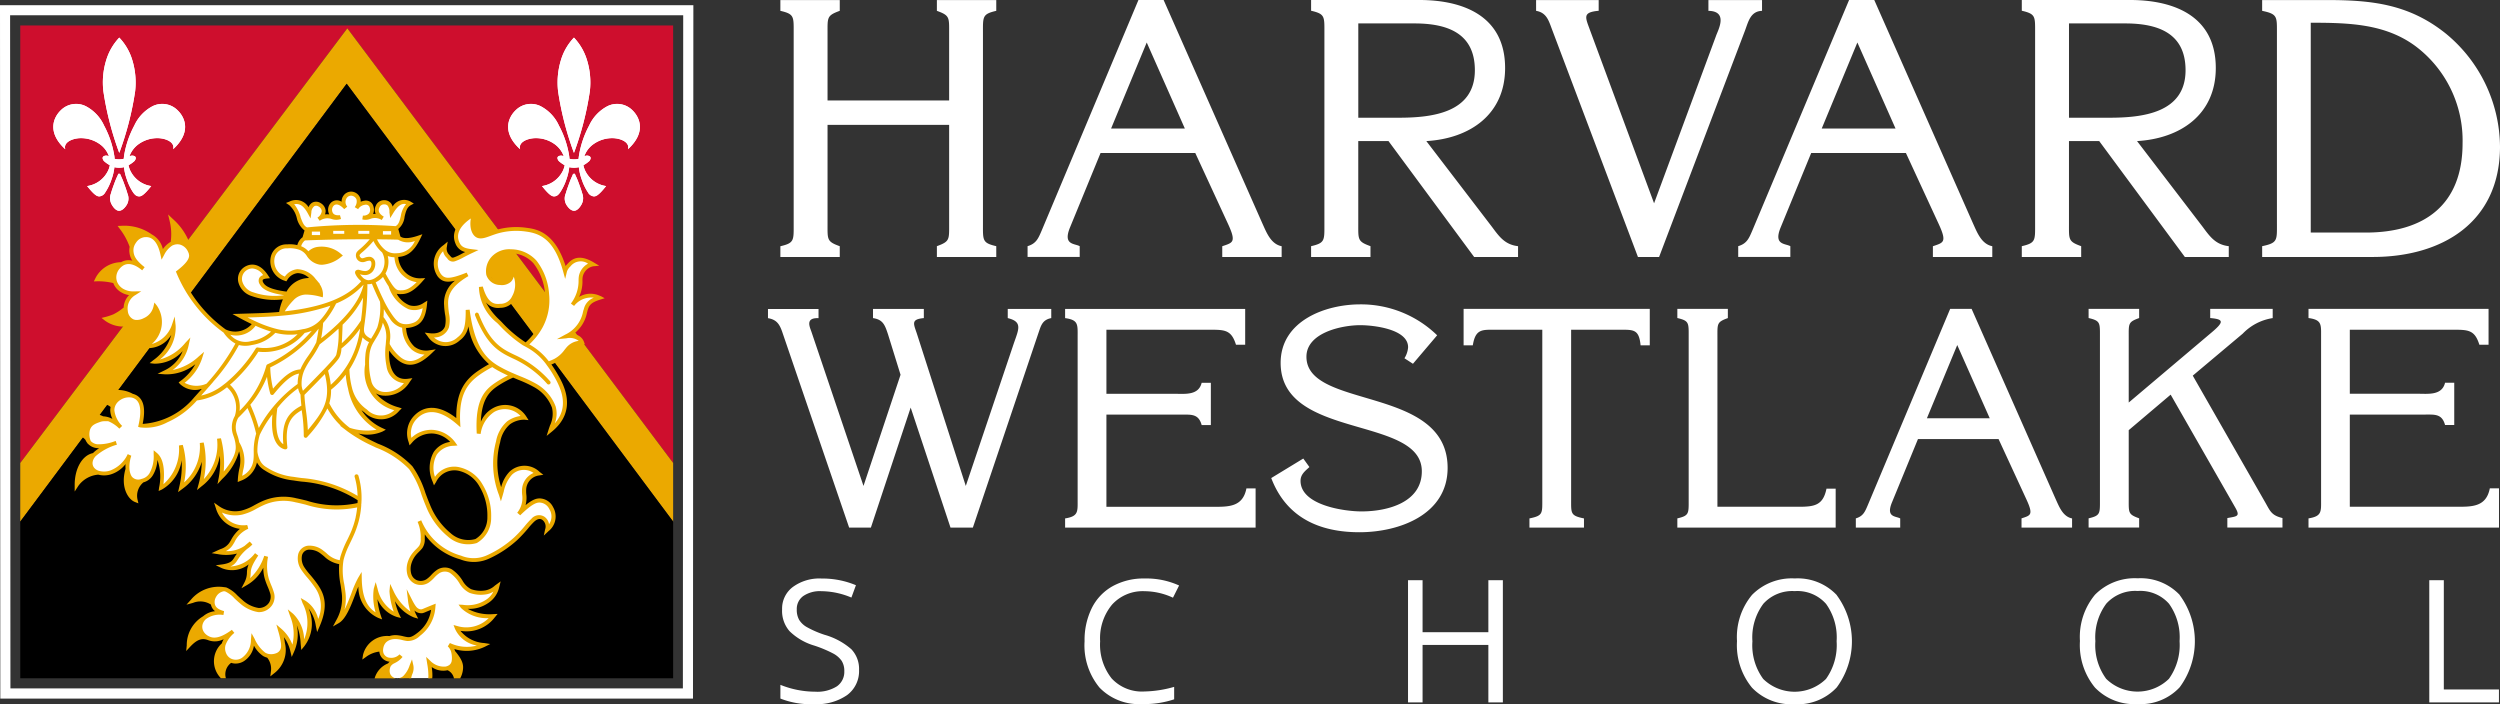
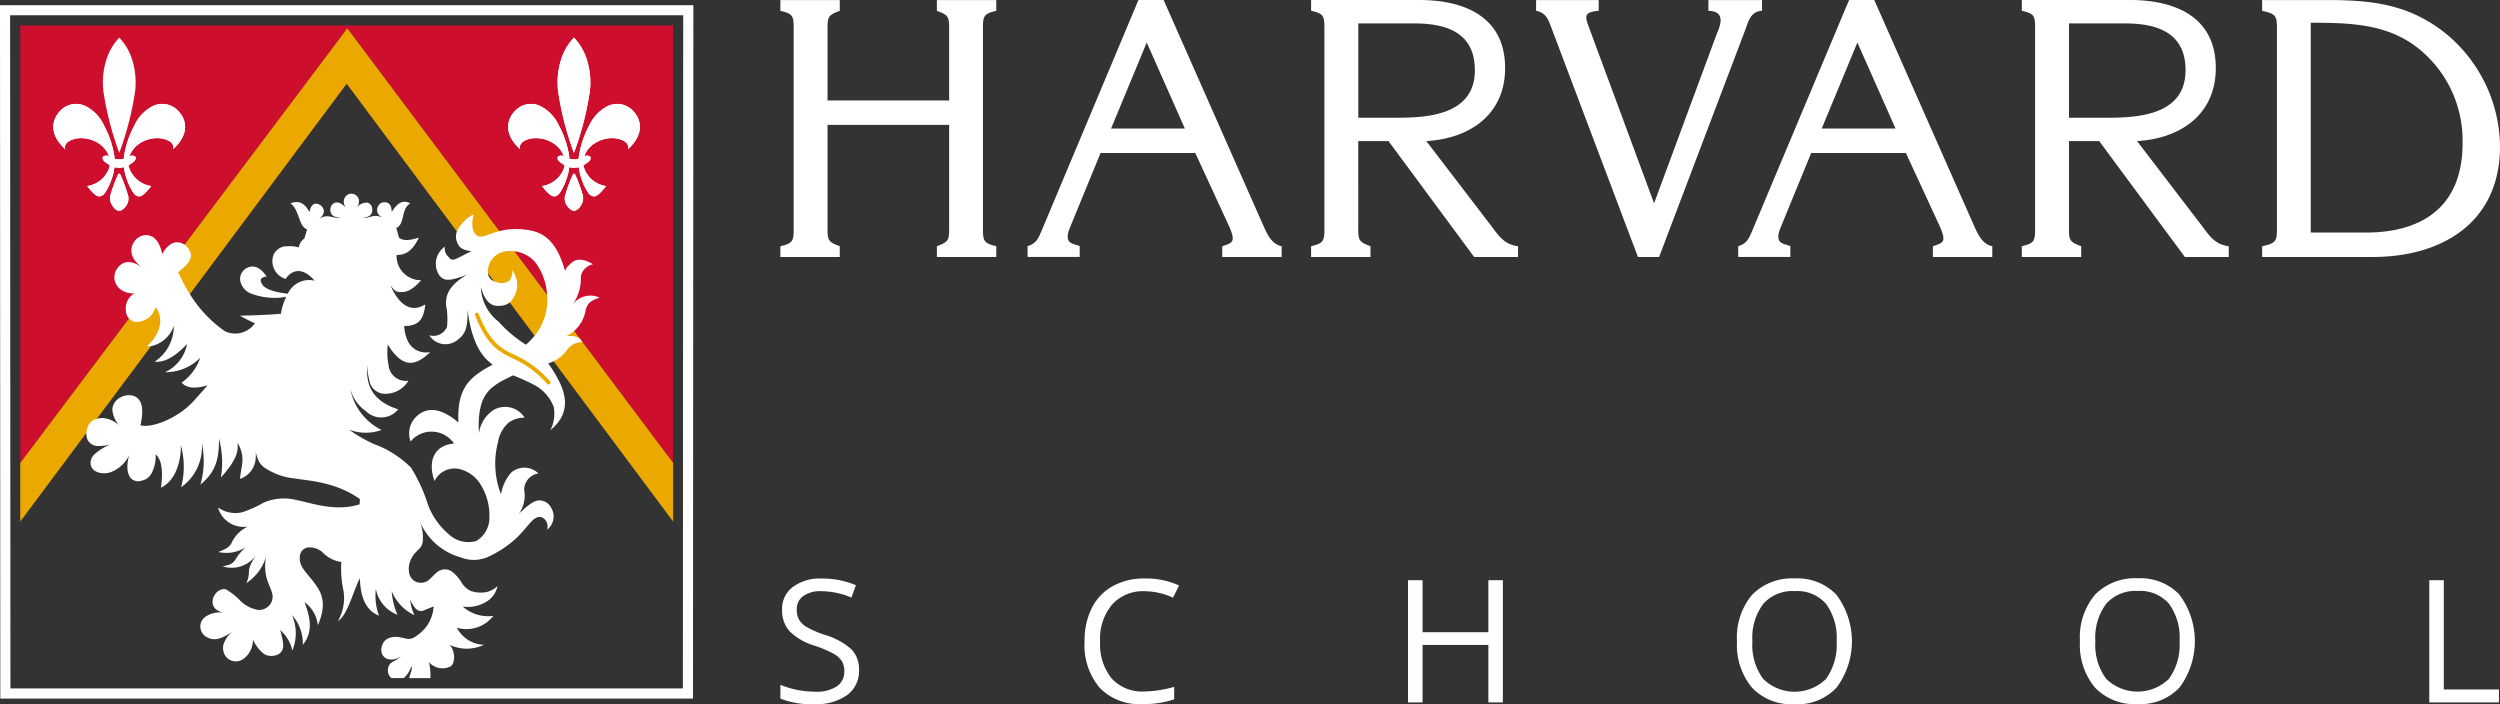
<svg xmlns="http://www.w3.org/2000/svg" width="235" height="66.186" viewBox="0 0 235 66.186">
  <rect x="0" y="0" width="235" height="66.186" fill="#333333" stroke="none" />
  <defs>
    <style>.a{fill:#fff;}.b{fill:#ce0e2d;}.c{fill:#eba900;}</style>
  </defs>
  <g transform="translate(0 0.01)">
    <path class="a" d="M332.132,138.047v-1.208H326.95V126.565h-1.367v11.486h6.545Zm-36.918-9.267a3.665,3.665,0,0,1,2.967-1.2,3.59,3.59,0,0,1,2.937,1.2,5.389,5.389,0,0,1,.993,3.513,5.463,5.463,0,0,1-1,3.543,4.221,4.221,0,0,1-5.9,0,5.353,5.353,0,0,1-1.015-3.539,5.288,5.288,0,0,1,1.015-3.509m6.919-.83a5.051,5.051,0,0,0-3.952-1.57,5.248,5.248,0,0,0-4.017,1.544,6.2,6.2,0,0,0-1.415,4.348,6.29,6.29,0,0,0,1.411,4.378,5.125,5.125,0,0,0,4,1.552,5.015,5.015,0,0,0,3.965-1.578,7.3,7.3,0,0,0,0-8.669m-39.146.83a3.66,3.66,0,0,1,2.967-1.2,3.59,3.59,0,0,1,2.937,1.2,5.389,5.389,0,0,1,.993,3.513,5.463,5.463,0,0,1-1,3.543,4.221,4.221,0,0,1-5.9,0,5.353,5.353,0,0,1-1.015-3.539,5.288,5.288,0,0,1,1.015-3.509m6.919-.83a5.051,5.051,0,0,0-3.952-1.57,5.248,5.248,0,0,0-4.016,1.544,6.2,6.2,0,0,0-1.415,4.348,6.29,6.29,0,0,0,1.411,4.378,5.131,5.131,0,0,0,4,1.552,5.015,5.015,0,0,0,3.965-1.578,7.3,7.3,0,0,0,0-8.669M238.5,126.569h-1.363v4.885h-6.184v-4.885h-1.368v11.486h1.368V132.65h6.184v5.406H238.5Zm-31.01,1.643.576-1.148a7.427,7.427,0,0,0-3.23-.658,6.027,6.027,0,0,0-3.015.722,4.8,4.8,0,0,0-1.961,2.06,6.786,6.786,0,0,0-.679,3.109,6.227,6.227,0,0,0,1.411,4.373,5.153,5.153,0,0,0,4,1.54,8.834,8.834,0,0,0,3.01-.447v-1.17a10.734,10.734,0,0,1-2.8.434,3.872,3.872,0,0,1-3.079-1.23,5.1,5.1,0,0,1-1.079-3.483,4.945,4.945,0,0,1,1.122-3.453,3.892,3.892,0,0,1,3.058-1.26,6.4,6.4,0,0,1,2.666.611m-30.205,4.868a6.508,6.508,0,0,0-2.542-1.38,9.356,9.356,0,0,1-1.634-.705,2.012,2.012,0,0,1-.757-.7,1.9,1.9,0,0,1-.224-.976,1.489,1.489,0,0,1,.611-1.264,2.773,2.773,0,0,1,1.694-.456,7.4,7.4,0,0,1,2.83.6l.426-1.161a8.149,8.149,0,0,0-3.221-.628,4.223,4.223,0,0,0-2.7.787,2.532,2.532,0,0,0-1.019,2.111,2.9,2.9,0,0,0,.7,2.051,5.588,5.588,0,0,0,2.339,1.359,11.346,11.346,0,0,1,1.746.731,2.261,2.261,0,0,1,.817.705,1.777,1.777,0,0,1,.245.976,1.656,1.656,0,0,1-.692,1.41,3.45,3.45,0,0,1-2.056.507,8.786,8.786,0,0,1-3.26-.645v1.29a7.762,7.762,0,0,0,3.212.525,4.977,4.977,0,0,0,3.053-.847A2.8,2.8,0,0,0,177.982,135a2.684,2.684,0,0,0-.7-1.918" transform="translate(-97.231 -72.038)" />
-     <path class="a" d="M316.562,68.9h9.96c1.269,0,1.815.116,2.219,1.411h.864V66.94H312.679V67.8c1.269.172,1.183.606,1.183,1.785V84.847c0,1.152.086,1.583-1.183,1.785V87.5h17.907V83.81h-.864c-.344,1.785-1.729,1.729-3.2,1.729h-9.96V76.874h7.053c.92,0,1.613-.086,1.9.98h.864V73.881h-.864c-.288,1.208-1.583,1.036-2.533,1.036h-6.42V68.9ZM295.779,78.34,299.722,75l6.046,10.566c.516.89.232.864-.718,1.036v.89h5.182V86.6c-1.066-.258-1.152-.662-1.669-1.557L301.8,73.214l4.692-3.943a4.958,4.958,0,0,1,2.821-1.466V66.94h-5.874V67.8c1.294.116,1.355.344,0,1.466l-7.659,6.476V69.585c0-1.269-.056-1.411.98-1.785v-.864h-4.752V67.8c1.122.258,1.066.46,1.066,1.785V84.842c0,1.325.056,1.527-1.066,1.785v.864h4.752v-.864c-1.036-.374-.98-.516-.98-1.785V78.336ZM282.71,77.218h-5.9l2.851-6.881,3.053,6.881Zm.834,1.957,2.619,5.672c.692,1.5.374,1.5-.46,1.785V87.5h4.752v-.864c-.864-.172-1.208-1.092-1.527-1.785L281.012,66.94h-2.017L271.25,85.393c-.258.606-.43,1.036-1.122,1.238V87.5H274.3v-.864c-.43-.232-1.355-.086-.778-1.5l2.447-5.96Zm-26.426,6.364V69.589c0-1.269-.056-1.411.98-1.785V66.94h-4.748V67.8c1.122.258,1.066.46,1.066,1.785V84.847c0,1.325.056,1.527-1.066,1.785V87.5h14.883V83.84h-.864c-.318,1.583-1.152,1.7-2.619,1.7h-7.629ZM243.358,68.9h4.52c1.324,0,1.871-.086,2.017,1.466h.864V66.94h-17.5v3.427h.864c.258-1.583.894-1.466,2.215-1.466h4.318v15.95c0,1.325.056,1.527-1.208,1.785V87.5h5.126v-.864c-1.269-.258-1.208-.46-1.208-1.785V68.9ZM215.174,82.834c1.41,3.715,4.52,5.1,8.291,5.1s8.291-1.669,8.291-6.046c0-7.775-13.271-5.47-13.271-10.45,0-2.245,3.281-2.967,5.066-2.967,1.178,0,4.49.344,4.49,2.073a2.232,2.232,0,0,1-.344,1.036l.8.52,2.275-2.679a10.279,10.279,0,0,0-7.225-2.907c-3.341,0-7.487,1.583-7.487,5.5,0,7.255,13.271,4.924,13.271,10.192,0,2.937-3.225,3.771-5.672,3.771-1.613,0-5.728-.576-5.728-2.877,0-.606.43-.92.834-1.294l-.576-.8-3.023,1.841ZM199.684,68.9h9.96c1.269,0,1.815.116,2.219,1.411h.864V66.944H195.8v.864c1.269.172,1.178.606,1.178,1.785V84.851c0,1.152.086,1.583-1.178,1.785V87.5h17.907V83.815h-.864c-.344,1.785-1.729,1.729-3.2,1.729h-9.96V76.878h7.053c.92,0,1.613-.086,1.9.98h.864V73.885h-.864c-.288,1.208-1.583,1.036-2.533,1.036h-6.42V68.905ZM175.5,87.5h2.043l3.741-11.284L185.028,87.5h2.1l6.132-18.195c.258-.718.344-1.325,1.238-1.5v-.864h-4.09v.864c1.411.344,1.036,1.036.576,2.361l-4.52,13.417-4.576-14.251c-.318-.98-.632-1.411.632-1.527v-.864h-4.778v.864c.95.142,1.122.662,1.411,1.527l1.178,3.8-3.483,10.45L171.96,69.107c-.142-.43-.632-1.355.662-1.294v-.864H167.87v.864c.92.142,1.152.718,1.411,1.5L175.5,87.5Z" transform="translate(-95.68 -37.914)" />
    <path class="a" d="M311.257,21.031c0,1.557.069,1.793-1.389,2.1v1.015h10.385c6.528,0,11.972-3.247,11.972-10.385a13.885,13.885,0,0,0-5.139-10.652C323.637.368,320.154-.006,315.922-.006h-6.055V1.009c1.454.305,1.389.542,1.389,2.1V21.036Zm3.178.813V2.127c3.617,0,7,.1,9.843,2.2a11.085,11.085,0,0,1,4.429,9.134c0,5.784-3.586,8.39-9.1,8.39h-5.173ZM298.1,13.252c4.094-.237,7.409-2.5,7.409-6.868,0-4.8-3.789-6.395-8.085-6.395H287.274V1c1.32.305,1.251.542,1.251,2.1V21.031c0,1.557.069,1.793-1.251,2.1v1.015h5.582V23.13c-1.217-.439-1.148-.611-1.148-2.1V13.252h2.843l8.05,10.893h4.128V23.13c-1.217-.138-1.759-.877-2.434-1.793l-6.188-8.085Zm-6.39-2.2V2.192h5.276c3.045,0,5.681.882,5.681,4.4,0,4.025-4.06,4.464-7.169,4.464h-3.789ZM275.4,12.07h-6.932l3.35-8.085,3.587,8.085Zm.98,2.3,3.079,6.666c.813,1.759.439,1.759-.542,2.1v1.015H284.5V23.134c-1.015-.2-1.419-1.286-1.793-2.1l-9.3-21.041h-2.37l-9.1,21.682c-.305.71-.507,1.217-1.32,1.454v1.015h4.9V23.13c-.507-.271-1.591-.1-.912-1.759l2.873-7h8.9Zm-25.2,9.775h2l8.085-21.308c.305-.813.507-1.793,1.591-1.828V-.006h-5.04V1.009c1.927.034.877,1.862.71,2.369L252.708,19.1l-6.02-16.268c-.439-1.217-.744-1.69.813-1.828V-.006h-5.883V1.009c.98.168,1.183.912,1.488,1.724l8.085,21.411ZM231.3,13.252c4.094-.237,7.405-2.5,7.405-6.868,0-4.8-3.789-6.395-8.085-6.395H220.468V1c1.32.305,1.251.542,1.251,2.1V21.031c0,1.557.069,1.793-1.251,2.1v1.015h5.582V23.13c-1.217-.439-1.148-.611-1.148-2.1V13.252h2.842l8.05,10.893h4.128V23.13c-1.217-.138-1.759-.877-2.434-1.793L231.3,13.252Zm-6.395-2.2V2.192h5.276c3.045,0,5.681.882,5.681,4.4,0,4.025-4.06,4.464-7.173,4.464H224.9ZM208.6,12.07h-6.932l3.35-8.085L208.6,12.07Zm.98,2.3,3.079,6.666c.813,1.759.439,1.759-.542,2.1v1.015H217.7V23.134c-1.015-.2-1.419-1.286-1.793-2.1l-9.3-21.041h-2.37l-9.1,21.682c-.305.71-.507,1.217-1.32,1.454v1.015h4.9V23.13c-.507-.271-1.591-.1-.912-1.759l2.873-7h8.9Zm-34.566-2.64h11.43v9.3c0,1.488.069,1.656-1.152,2.1v1.015h5.582V23.13c-1.32-.305-1.251-.542-1.251-2.1V3.108c0-1.557-.069-1.793,1.251-2.1V-.006h-5.582V1.009c1.217.439,1.152.611,1.152,2.1V9.434h-11.43V3.108c0-1.488-.069-1.656,1.148-2.1V-.006H170.58V1.009c1.32.305,1.251.542,1.251,2.1V21.036c0,1.557.069,1.793-1.251,2.1v1.015h5.582V23.134c-1.217-.439-1.148-.611-1.148-2.1v-9.3Z" transform="translate(-97.225 0)" />
    <path class="b" d="M4.43,46.678,35.173,5.821,65.8,46.678V5.55H4.43Z" transform="translate(-2.525 -3.169)" />
    <path class="c" d="M4.43,53.613h0V52.546L35.113,11.388,65.8,52.546V47.037L35.173,6.18,4.43,47.037" transform="translate(-2.525 -3.528)" />
    <path class="a" d="M65.141,66.3H.03L0,1.12H65.176ZM.976,65.341H64.191l.03-63.275H.95L.98,65.341Z" transform="translate(0 -0.644)" />
    <path class="a" d="M123.426,19.047a28.818,28.818,0,0,1-1.492-5.793,7.218,7.218,0,0,1,.262-2.911,5.232,5.232,0,0,1,1.23-2.133,5.281,5.281,0,0,1,1.23,2.133,7.069,7.069,0,0,1,.262,2.911,28.746,28.746,0,0,1-1.492,5.793" transform="translate(-69.474 -4.685)" />
    <path class="a" d="M124.3,37.959c.12-.013.116.1.155.176a7.35,7.35,0,0,1,.3.714c.12.323.237.645.331.976a1.225,1.225,0,0,1-.06,1c-.129.245-.4.624-.722.615s-.6-.366-.735-.606a1.166,1.166,0,0,1-.043-.993c.095-.331.211-.654.331-.976a7.17,7.17,0,0,1,.292-.705c.039-.082.039-.185.159-.2" transform="translate(-70.352 -21.64)" />
    <path class="a" d="M117.673,27.869c0-.077.013-.155.022-.237a9.038,9.038,0,0,1,.968-2.886,3.856,3.856,0,0,1,1.716-1.819,2.032,2.032,0,0,1,2.331.361c.735.7,1.325,2.1-.4,3.681.185-.615-.572-.98-1.3-1.036a3.042,3.042,0,0,0-1.931.55,2.321,2.321,0,0,0-.873,1.152.8.8,0,0,1,.108-.043.494.494,0,0,1,.366.026.207.207,0,0,1,.12.2.481.481,0,0,1-.206.331,2.752,2.752,0,0,1-.473.323,2.133,2.133,0,0,0,.228.632,2.589,2.589,0,0,0,1.905,1.329c-.735.925-.976.98-1.17.968a.7.7,0,0,1-.525-.361,5.134,5.134,0,0,1-.6-1.243,4.992,4.992,0,0,1-.267-1.14,2,2,0,0,1-.9,0,4.938,4.938,0,0,1-.267,1.14,5.134,5.134,0,0,1-.6,1.243c-.185.258-.331.348-.525.361s-.434-.043-1.17-.968a2.6,2.6,0,0,0,1.905-1.329,2.052,2.052,0,0,0,.228-.632,2.752,2.752,0,0,1-.473-.323.5.5,0,0,1-.206-.331.2.2,0,0,1,.12-.2.535.535,0,0,1,.366-.026.7.7,0,0,1,.108.043,2.392,2.392,0,0,0-.873-1.152,3.009,3.009,0,0,0-1.931-.55c-.731.056-1.484.421-1.3,1.036-1.729-1.578-1.14-2.984-.4-3.681a2.032,2.032,0,0,1,2.331-.361,3.836,3.836,0,0,1,1.716,1.819,8.969,8.969,0,0,1,.968,2.886c.009.082.017.159.022.237a1.89,1.89,0,0,0,.877,0" transform="translate(-63.282 -12.952)" />
    <path class="a" d="M24.033,19.047a28.817,28.817,0,0,0,1.492-5.793,7.218,7.218,0,0,0-.262-2.911,5.232,5.232,0,0,0-1.23-2.133,5.33,5.33,0,0,0-1.23,2.133,7.069,7.069,0,0,0-.262,2.911,28.747,28.747,0,0,0,1.492,5.793" transform="translate(-12.822 -4.685)" />
    <path class="a" d="M17.417,27.869c0-.077-.013-.155-.021-.237a9.039,9.039,0,0,0-.968-2.886,3.856,3.856,0,0,0-1.716-1.819,2.032,2.032,0,0,0-2.331.361c-.735.7-1.325,2.1.4,3.681-.185-.615.572-.98,1.3-1.036a3.042,3.042,0,0,1,1.931.55,2.321,2.321,0,0,1,.873,1.152,1.119,1.119,0,0,0-.108-.043.494.494,0,0,0-.366.026.207.207,0,0,0-.12.2.5.5,0,0,0,.206.331,2.752,2.752,0,0,0,.473.323,2.019,2.019,0,0,1-.228.632,2.589,2.589,0,0,1-1.905,1.329c.735.925.976.98,1.17.968a.7.7,0,0,0,.525-.361,5.134,5.134,0,0,0,.6-1.243,4.992,4.992,0,0,0,.267-1.14,2,2,0,0,0,.9,0,4.938,4.938,0,0,0,.267,1.14,5.134,5.134,0,0,0,.6,1.243c.185.258.331.348.525.361s.434-.043,1.17-.968a2.6,2.6,0,0,1-1.905-1.329,2.052,2.052,0,0,1-.228-.632,2.752,2.752,0,0,0,.473-.323.5.5,0,0,0,.206-.331.2.2,0,0,0-.12-.2.535.535,0,0,0-.366-.026.7.7,0,0,0-.108.043,2.366,2.366,0,0,1,.873-1.152,3.016,3.016,0,0,1,1.931-.55c.731.056,1.484.421,1.3,1.036,1.729-1.578,1.14-2.984.4-3.681a2.032,2.032,0,0,0-2.331-.361,3.856,3.856,0,0,0-1.716,1.819,8.969,8.969,0,0,0-.968,2.886c-.009.082-.017.159-.022.237a1.89,1.89,0,0,1-.877,0" transform="translate(-6.645 -12.952)" />
    <path class="a" d="M24.931,37.959c-.12-.013-.116.1-.155.176a7.349,7.349,0,0,0-.3.714c-.12.323-.237.645-.331.976a1.225,1.225,0,0,0,.06,1c.129.245.4.624.722.615s.6-.366.735-.606a1.167,1.167,0,0,0,.043-.993c-.095-.331-.211-.654-.331-.976a7.168,7.168,0,0,0-.292-.705c-.039-.082-.039-.185-.159-.2" transform="translate(-13.72 -21.64)" />
    <path class="a" d="M123.426,19.047a28.818,28.818,0,0,1-1.492-5.793,7.218,7.218,0,0,1,.262-2.911,5.232,5.232,0,0,1,1.23-2.133,5.281,5.281,0,0,1,1.23,2.133,7.069,7.069,0,0,1,.262,2.911,28.746,28.746,0,0,1-1.492,5.793" transform="translate(-69.474 -4.685)" />
    <path class="a" d="M124.3,37.959c.12-.013.116.1.155.176a7.35,7.35,0,0,1,.3.714c.12.323.237.645.331.976a1.225,1.225,0,0,1-.06,1c-.129.245-.4.624-.722.615s-.6-.366-.735-.606a1.166,1.166,0,0,1-.043-.993c.095-.331.211-.654.331-.976a7.17,7.17,0,0,1,.292-.705c.039-.082.039-.185.159-.2" transform="translate(-70.352 -21.64)" />
    <path class="a" d="M117.673,27.869c0-.077.013-.155.022-.237a9.038,9.038,0,0,1,.968-2.886,3.856,3.856,0,0,1,1.716-1.819,2.032,2.032,0,0,1,2.331.361c.735.7,1.325,2.1-.4,3.681.185-.615-.572-.98-1.3-1.036a3.042,3.042,0,0,0-1.931.55,2.321,2.321,0,0,0-.873,1.152.8.8,0,0,1,.108-.043.494.494,0,0,1,.366.026.207.207,0,0,1,.12.2.481.481,0,0,1-.206.331,2.752,2.752,0,0,1-.473.323,2.133,2.133,0,0,0,.228.632,2.589,2.589,0,0,0,1.905,1.329c-.735.925-.976.98-1.17.968a.7.7,0,0,1-.525-.361,5.134,5.134,0,0,1-.6-1.243,4.992,4.992,0,0,1-.267-1.14,2,2,0,0,1-.9,0,4.938,4.938,0,0,1-.267,1.14,5.134,5.134,0,0,1-.6,1.243c-.185.258-.331.348-.525.361s-.434-.043-1.17-.968a2.6,2.6,0,0,0,1.905-1.329,2.052,2.052,0,0,0,.228-.632,2.752,2.752,0,0,1-.473-.323.5.5,0,0,1-.206-.331.2.2,0,0,1,.12-.2.535.535,0,0,1,.366-.026.7.7,0,0,1,.108.043,2.392,2.392,0,0,0-.873-1.152,3.009,3.009,0,0,0-1.931-.55c-.731.056-1.484.421-1.3,1.036-1.729-1.578-1.14-2.984-.4-3.681a2.032,2.032,0,0,1,2.331-.361,3.836,3.836,0,0,1,1.716,1.819,8.969,8.969,0,0,1,.968,2.886c.009.082.017.159.022.237a1.89,1.89,0,0,0,.877,0" transform="translate(-63.282 -12.952)" />
-     <path class="a" d="M24.033,19.047a28.817,28.817,0,0,0,1.492-5.793,7.218,7.218,0,0,0-.262-2.911,5.232,5.232,0,0,0-1.23-2.133,5.33,5.33,0,0,0-1.23,2.133,7.069,7.069,0,0,0-.262,2.911,28.747,28.747,0,0,0,1.492,5.793" transform="translate(-12.822 -4.685)" />
    <path class="a" d="M17.417,27.869c0-.077-.013-.155-.021-.237a9.039,9.039,0,0,0-.968-2.886,3.856,3.856,0,0,0-1.716-1.819,2.032,2.032,0,0,0-2.331.361c-.735.7-1.325,2.1.4,3.681-.185-.615.572-.98,1.3-1.036a3.042,3.042,0,0,1,1.931.55,2.321,2.321,0,0,1,.873,1.152,1.119,1.119,0,0,0-.108-.043.494.494,0,0,0-.366.026.207.207,0,0,0-.12.2.5.5,0,0,0,.206.331,2.752,2.752,0,0,0,.473.323,2.019,2.019,0,0,1-.228.632,2.589,2.589,0,0,1-1.905,1.329c.735.925.976.98,1.17.968a.7.7,0,0,0,.525-.361,5.134,5.134,0,0,0,.6-1.243,4.992,4.992,0,0,0,.267-1.14,2,2,0,0,0,.9,0,4.938,4.938,0,0,0,.267,1.14,5.134,5.134,0,0,0,.6,1.243c.185.258.331.348.525.361s.434-.043,1.17-.968a2.6,2.6,0,0,1-1.905-1.329,2.052,2.052,0,0,1-.228-.632,2.752,2.752,0,0,0,.473-.323.5.5,0,0,0,.206-.331.2.2,0,0,0-.12-.2.535.535,0,0,0-.366-.026.7.7,0,0,0-.108.043,2.366,2.366,0,0,1,.873-1.152,3.016,3.016,0,0,1,1.931-.55c.731.056,1.484.421,1.3,1.036,1.729-1.578,1.14-2.984.4-3.681a2.032,2.032,0,0,0-2.331-.361,3.856,3.856,0,0,0-1.716,1.819,8.969,8.969,0,0,0-.968,2.886c-.009.082-.017.159-.022.237a1.89,1.89,0,0,1-.877,0" transform="translate(-6.645 -12.952)" />
    <path class="a" d="M24.931,37.959c-.12-.013-.116.1-.155.176a7.349,7.349,0,0,0-.3.714c-.12.323-.237.645-.331.976a1.225,1.225,0,0,0,.06,1c.129.245.4.624.722.615s.6-.366.735-.606a1.167,1.167,0,0,0,.043-.993c-.095-.331-.211-.654-.331-.976a7.168,7.168,0,0,0-.292-.705c-.039-.082-.039-.185-.159-.2" transform="translate(-13.72 -21.64)" />
-     <path d="M65.8,59.448,35.113,18.29,4.43,59.448V74.177H65.8V59.448Z" transform="translate(-2.525 -10.43)" />
    <path class="a" d="M64.573,52.762a4.271,4.271,0,0,0,.783-2.675,1.444,1.444,0,0,1,1.152-1.131c-1.363-.826-1.927-.275-2.258.077a1.237,1.237,0,0,0-.374.568c-.886-3.247-2.408-3.724-3.634-3.887a6.467,6.467,0,0,0-2.9.224c-.744.237-1.312.555-1.712.34s-.641-.972-.335-2.021a3.442,3.442,0,0,0-1.591,1.617,1.408,1.408,0,0,0,.034,1.041c.228.559.6.718,1.337.808-.778.37-1.23.658-1.6.77s-.456-.138-.649-.327a.97.97,0,0,1-.241-.869,1.949,1.949,0,0,0-.529,2.7c.434.533.933.6,2.627-.086-1.9,1.122-2.034,2.09-1.991,2.911a6.642,6.642,0,0,1,.082,2.017,1.388,1.388,0,0,1-1.664.791,1.8,1.8,0,0,0,2.748.357c.658-.5.869-1.1.851-2.735.4,3.135,1.346,4.4,2.357,5.139l-.28.151h0a9.983,9.983,0,0,0-1.019.628c-1.114.783-2.056,1.871-1.918,4.666-2.051-1.78-3.333-1.2-4-.52a2.212,2.212,0,0,0-.5,2.3,2.558,2.558,0,0,1,4.09.194c-1.931.146-2.481,1.737-1.836,3.522a2.083,2.083,0,0,1,2.451-1.1,3.189,3.189,0,0,1,1.935,1.518,5.459,5.459,0,0,1,.774,2.98,2.531,2.531,0,0,1-1.238,2.236A2.666,2.666,0,0,1,53,74.384a6.809,6.809,0,0,1-2-2.791,15.131,15.131,0,0,0-1.608-3.522,9.542,9.542,0,0,0-3.462-2.21A13.445,13.445,0,0,1,43.57,64.5a4.4,4.4,0,0,0,3.053.03,5.455,5.455,0,0,1-2.954-3.948,3.631,3.631,0,0,0,1.484,2.176,2.044,2.044,0,0,0,3.036-.168c-2.941-.933-2.989-2.894-2.907-4.21a6.192,6.192,0,0,0,.2,1.514,1.49,1.49,0,0,0,1.247,1.221A2.5,2.5,0,0,0,49.147,59.9a1.626,1.626,0,0,1-1.862-1.449,6.116,6.116,0,0,1-.069-1.974,4.367,4.367,0,0,0,1.122,1.368c.679.512,1.522.658,2.855-.628-1.294.189-2.339-.593-2.438-2.473a1.971,1.971,0,0,0,.813-.095c.456-.138,1.019-.43,1.165-1.922-1.3.821-2.473.086-3.268-1.8.434.632.662.641.95.641.413,0,.959-.013,1.927-1.114a2.287,2.287,0,0,1-2.309-2.369c.056,0,.116,0,.176-.009.542-.043,1.247-.2,1.927-1.634-.925.314-1.548.31-1.875,0l-.249-.9c.843-.37.413-1.819,1.307-2.3-.753-.452-1.307.1-1.742.808,0-.791-.378-.925-.671-.925a.634.634,0,0,0-.619.409c-.129.275-.189.688.473,1.088-.834-.52-1.337.1-1.862-.069.877-.009.925-.624.817-.976a.551.551,0,0,0-.671-.4,1.061,1.061,0,0,0-.753.495c.443-.71.12-1.135-.211-1.286-.662-.305-1.355.486-.808,1.256-.572-.628-1-.559-1.238-.348a.758.758,0,0,0-.168.834c.108.267.366.447.886.391-.615.267-1.135-.43-2.034.194.765-.568.486-1.118.108-1.346s-.864-.133-.968.688c-.572-1.041-1.174-1.066-1.8-.821.86.576.757,2.189,1.565,2.434l-.249.86a1.265,1.265,0,0,0-.529.847,2.844,2.844,0,0,0-1.066-.112,1.344,1.344,0,0,0-1.363.976,1.737,1.737,0,0,0,1.191,2.09c.71-1.032,1.746-.976,2.722.168a2.208,2.208,0,0,0-2.516,1.226c-1.849-.219-2.3-.641-2.468-.976s-.077-.581.477-.636c-.748-1.144-1.509-1.041-1.961-.748a1.143,1.143,0,0,0-.5,1.23A1.656,1.656,0,0,0,34.5,51.76a6.32,6.32,0,0,0,3.169.258,4.986,4.986,0,0,0-.5,1.587c-1.286.116-2.584.146-3.866.185.464.254.933.495,1.415.714a2.256,2.256,0,0,1-2.821.744,11.794,11.794,0,0,1-3.29-3.483,16.171,16.171,0,0,1-1.1-2.068c1.023-.787,1.234-1.273,1.2-1.63a.218.218,0,0,0-.013-.073,1.315,1.315,0,0,0-.056-.185,1.411,1.411,0,0,0-.946-.89,1.25,1.25,0,0,0-.7.052.7.7,0,0,0-.181.09,2.429,2.429,0,0,0-.8.933c-.237-1.062-.649-1.518-1.062-1.69a1.187,1.187,0,0,0-.619-.077,1.354,1.354,0,0,0-1.019.705,1.475,1.475,0,0,0-.159.366,1.4,1.4,0,0,0-.026.542c.043.357.189.821,1.105,1.531-.933-.765-1.587-.718-2.017-.447a1.528,1.528,0,0,0-.383.357,1.4,1.4,0,0,0-.271,1.269.8.8,0,0,0,.03.095,1.529,1.529,0,0,0,.7.8,1.982,1.982,0,0,0,1.1.245,1.632,1.632,0,0,0-.808,1.251,1.837,1.837,0,0,0,.013.439,1.117,1.117,0,0,0,.654.933.93.93,0,0,0,.267.065,1.571,1.571,0,0,0,.839-.185,1.753,1.753,0,0,0,1.015-1.221c.925,1.144.323,2.735-.8,3.668a1.528,1.528,0,0,0,.4.009,2.888,2.888,0,0,0,2.124-1.9,3.972,3.972,0,0,1-1.8,3.359q1.329.161,3.045-1.651A3.672,3.672,0,0,1,26.278,59.1a4.566,4.566,0,0,0,3.3-1.355,4.675,4.675,0,0,1-1.746,2.331q.671.781,2.438.258-.542.626-1.1,1.238c-1.5,1.815-4.128,2.817-5.212,2.52.383-1.673.06-2.352-.4-2.649a1.1,1.1,0,0,0-.37-.151,1.632,1.632,0,0,0-1.152.2,1.408,1.408,0,0,0-.662.8,1.273,1.273,0,0,0-.052.366,2.615,2.615,0,0,0,.778,1.591,2.514,2.514,0,0,0-1.716-.843,1.864,1.864,0,0,0-.46.06.378.378,0,0,0-.065.022,1.2,1.2,0,0,0-.839.7,1.811,1.811,0,0,0-.142.611c0,.06,0,.12,0,.181a1.35,1.35,0,0,0,.082.4,1.089,1.089,0,0,0,.937.658,4.483,4.483,0,0,0,1.789-.327,5.053,5.053,0,0,0-2.094,1.148,1.164,1.164,0,0,0-.3.572.889.889,0,0,0,.507,1.006,1.482,1.482,0,0,0,.206.086,1.939,1.939,0,0,0,1.2-.039,3.22,3.22,0,0,0,1.716-1.613,3.433,3.433,0,0,0-.181,1.316,1.588,1.588,0,0,0,.275.83.966.966,0,0,0,1.071.275.194.194,0,0,0,.047-.013,1.331,1.331,0,0,0,.821-.589,3.315,3.315,0,0,0,.43-1.871c.555.464.727,1.509.507,3.131,1.38-.628,1.905-2.537,1.866-3.978a7.506,7.506,0,0,1,.026,3.939,4.615,4.615,0,0,0,1.939-4.184,8.112,8.112,0,0,1-.12,3.935c1.518-1.243,1.755-2.567,1.737-4.326A8.518,8.518,0,0,1,31.52,69c1.531-1.681,1.617-2.511,1.574-3.075,0-.069-.013-.138-.022-.2.851,1.385.318,2.249.249,3.4a2.163,2.163,0,0,0,1.454-1.746,6.281,6.281,0,0,0,.03-.817,2.769,2.769,0,0,0,.305.942,1.675,1.675,0,0,0,.632.641,5.973,5.973,0,0,0,2.636.933c1.544.249,3.935.34,6.205,1.944,0,.172-.009.34-.022.5-2.314.714-4.447-.116-5.956-.409a4.766,4.766,0,0,0-3.113.271,10.9,10.9,0,0,1-1.965.882,2.822,2.822,0,0,1-2.275-.447,2.5,2.5,0,0,0,2.791,1.793,3.221,3.221,0,0,0-1.552,1.608c-.3.447-.619.516-1.191.783a3.376,3.376,0,0,0,2.6-.477,4.424,4.424,0,0,0-1.019,1.2c-.194.292-.447.512-1.208.619a2.8,2.8,0,0,0,3.217-1.14c-.722,1.071-.722,1.415-.74,1.733a2.2,2.2,0,0,1-.245.993,4.507,4.507,0,0,0,1.871-2.516,4.516,4.516,0,0,0,.086,2.172c.155.482.361.86.46,1.23a1.24,1.24,0,0,1-.125,1.045,1.307,1.307,0,0,1-1.14.585,3.075,3.075,0,0,1-1.643-.8,6.165,6.165,0,0,0-1.411-1.127.692.692,0,0,0-.206-.034,1.08,1.08,0,0,0-.821.5,1.157,1.157,0,0,0-.228.839.744.744,0,0,0,.03.133c.09.31.335.585.993.757a2.291,2.291,0,0,0-1.815.46,1.185,1.185,0,0,0-.327.533,1.132,1.132,0,0,0,.589,1.307.9.9,0,0,0,.112.056c.482.228,1.17.224,2.326-.636a2.735,2.735,0,0,0-.882,1.23,1.286,1.286,0,0,0-.009.675,1.183,1.183,0,0,0,.7.851,1.206,1.206,0,0,0,1.131-.112,2.2,2.2,0,0,0,.937-1.853A3.5,3.5,0,0,0,35.6,85.6a1.185,1.185,0,0,0,.4.146,1.472,1.472,0,0,0,.8-.077.865.865,0,0,0,.576-.791,2.127,2.127,0,0,0-.009-.327,7.931,7.931,0,0,0-.275-1.213,3.532,3.532,0,0,1,1.148,1.931,4.3,4.3,0,0,0-.034-3.341,4.013,4.013,0,0,1,1.019,2.791c1.054-1.273.624-2.722.163-4a3.066,3.066,0,0,1,1.247,2.172c.856-1.965.37-2.972-.125-3.7S39.523,78,39.235,77.536a1.677,1.677,0,0,1-.267-1.294.9.9,0,0,1,.748-.671,1.885,1.885,0,0,1,1.337.434,2.988,2.988,0,0,0,1.789.933.183.183,0,0,1,.009-.047,9.5,9.5,0,0,0,.194,2.752,4.31,4.31,0,0,1-.52,2.843c.925-.533,1.5-3.045,2.068-4q.058,2.819,1.789,3.5a5.46,5.46,0,0,1-.292-2.516A3.223,3.223,0,0,0,48.12,81.9a6.781,6.781,0,0,1-.546-2.228,4.285,4.285,0,0,0,2.142,2.271,4.313,4.313,0,0,1-.4-1.441c.37.74.559.886.722.968a.645.645,0,0,0,.413.073c.108-.021.185-.073,1.066-.426a3.479,3.479,0,0,1-1.393,2.606c-.5.4-.761.473-1.062.439s-.654-.172-1.049-.185a1.774,1.774,0,0,0-.615.086,1.174,1.174,0,0,0-.495.314,1.294,1.294,0,0,0-.3.765,1.018,1.018,0,0,0,.039.366.864.864,0,0,0,.774.593,1.253,1.253,0,0,0,1.058-.378,2.011,2.011,0,0,1-.731.559,1.011,1.011,0,0,0-.378.314.555.555,0,0,0-.069.133,1.082,1.082,0,0,0,0,.8.83.83,0,0,0,.262.323h.439a.7.7,0,0,0,.232,0H48.7c.03-.022.06-.043.09-.069a2.681,2.681,0,0,0,.654-1.084c.1.443-.176.761-.215,1.157h1.978a1.882,1.882,0,0,0,.017-.219,7.046,7.046,0,0,0-.133-1.277,1.679,1.679,0,0,0,2.013.4c.559-.4.366-1.677-.129-2.056a3.778,3.778,0,0,0,3.285.017,2.946,2.946,0,0,1-2.554-1.6,3.193,3.193,0,0,0,3.423-1.114,3.614,3.614,0,0,1-2.881-.882,3.3,3.3,0,0,0,2.258-.469,2.182,2.182,0,0,0,1.015-1.454,2.24,2.24,0,0,1-1.114.581,2.962,2.962,0,0,1-1.436-.133,2.082,2.082,0,0,1-.869-.847,3.423,3.423,0,0,0-.946-1.019,1.161,1.161,0,0,0-1.191.03c-.37.228-.662.675-1.019.9a1.181,1.181,0,0,1-1.1.082,1.124,1.124,0,0,1-.611-.753,1.971,1.971,0,0,1,.039-1.058,2.429,2.429,0,0,1,.495-.877c.2-.237.426-.413.555-.6a1.239,1.239,0,0,0,.181-.748,3.774,3.774,0,0,0-.31-1.686,5.9,5.9,0,0,0,3.87,3.432,3.293,3.293,0,0,0,2.628-.073,10.061,10.061,0,0,0,2.546-1.686c.735-.679,1.213-1.389,1.613-1.746s.722-.353.985-.181a.953.953,0,0,1,.34,1.088,1.558,1.558,0,0,0,.4-2.043,1.263,1.263,0,0,0-.937-.7c-.387-.065-.851.021-2.1,1.234a3,3,0,0,0,.486-2.283,1.578,1.578,0,0,1,1.342-1.5,1.876,1.876,0,0,0-2.6-.039,4.239,4.239,0,0,0-.916,2,7.961,7.961,0,0,1-.271-4.95,3.058,3.058,0,0,1,.989-1.785,2.49,2.49,0,0,1,1.5-.469,2.167,2.167,0,0,0-2.924-.718,3.131,3.131,0,0,0-1.368,2.185c-.176-3.113.735-4,1.729-4.657.151-.1.305-.189.46-.28l1.011-.507h0a18.278,18.278,0,0,1,2.051.929,3.9,3.9,0,0,1,1.78,2.047,3.393,3.393,0,0,1-.318,2.176c2.206-1.785,1.286-3.857.469-5.251a11.441,11.441,0,0,0-.675-1.023,5.234,5.234,0,0,0,.529-.206c.06-.03.12-.056.176-.086a3.5,3.5,0,0,0,1.114-1.036,1.659,1.659,0,0,1,1.368-.654c-.151-.464-.649-.658-1.479-.581a3.3,3.3,0,0,0,1.819-2.468c.185-.628.447-.877,1.316-1.152a2.073,2.073,0,0,0-2.541.654ZM61.58,54.826a5.635,5.635,0,0,1-.572.847,6.811,6.811,0,0,1-.813.843,12.009,12.009,0,0,1-2.58-2.176A4.265,4.265,0,0,1,55.959,51.1c.486,1.733,1.243,1.8,1.815,1.759a1.514,1.514,0,0,0,.9-.314,1.655,1.655,0,0,0,.378-.49,2.264,2.264,0,0,0-.155-2.546c.09,1.062-.576,1.256-1.131,1.2a1.545,1.545,0,0,1-.576-.159.9.9,0,0,1-.563-.757,1.906,1.906,0,0,1,.477-1.432,2.083,2.083,0,0,1,1.677-.645,3.082,3.082,0,0,1,2.258,1.006,5.6,5.6,0,0,1,1.14,3.045,5.21,5.21,0,0,1-.606,3.045Z" transform="translate(-10.758 -24.123)" />
-     <path class="c" d="M64.517,51.7a2.081,2.081,0,0,0-2.013.077,3.391,3.391,0,0,0,.318-1.5,1.934,1.934,0,0,1,.026-.4,1.265,1.265,0,0,1,.985-.98l.568-.052-.486-.292c-1.522-.925-2.176-.224-2.49.108-.069.073-.133.142-.189.211-1.023-3.238-2.791-3.475-3.66-3.591a6.754,6.754,0,0,0-2.98.232c-.181.056-.348.12-.512.176-.46.168-.826.3-1.058.176-.323-.172-.52-.864-.245-1.806l.133-.46-.409.249c-1.492.912-2.038,1.884-1.63,2.886a1.282,1.282,0,0,0,.925.821c-.112.056-.211.108-.31.159a4.953,4.953,0,0,1-.761.353c-.172.052-.215,0-.34-.146-.039-.047-.082-.095-.125-.138a.809.809,0,0,1-.189-.71l.077-.495-.378.323a2.119,2.119,0,0,0-.555,2.959c.378.464.808.593,1.621.391a2.649,2.649,0,0,0-1.023,2.326c.013.288.047.55.082.8a2.765,2.765,0,0,1,.009,1.144c-.168.512-.731.765-1.462.667l-.452-.06.28.357a1.98,1.98,0,0,0,3.006.387A2.033,2.033,0,0,0,52.1,54.54,5.969,5.969,0,0,0,54.037,58.1a11.881,11.881,0,0,0-1.066.654c-1.066.748-2.038,1.81-2.008,4.412-2.051-1.6-3.337-.86-3.939-.245a2.379,2.379,0,0,0-.546,2.486l.09.323.224-.245a2.418,2.418,0,0,1,1.957-.869,2.465,2.465,0,0,1,1.638.791,2.209,2.209,0,0,0-1.552.959,3.113,3.113,0,0,0-.1,2.769l.129.353.2-.314a1.909,1.909,0,0,1,2.249-1.023,3,3,0,0,1,1.823,1.436,5.288,5.288,0,0,1,.748,2.873,2.359,2.359,0,0,1-1.127,2.077,2.476,2.476,0,0,1-2.339-.563,6.662,6.662,0,0,1-1.948-2.714c-.146-.34-.28-.71-.413-1.062a8.972,8.972,0,0,0-1.221-2.5A8.8,8.8,0,0,0,43.6,65.575l-.288-.138c-.529-.254-1.045-.512-1.552-.817a3.557,3.557,0,0,0,2.258-.185l.323-.176L44,64.1a4.636,4.636,0,0,1-1.952-1.681c.1.082.2.159.292.228a2.221,2.221,0,0,0,3.273-.181l.224-.215-.3-.095a4.267,4.267,0,0,1-2.133-1.312,1.679,1.679,0,0,0,.585.2,2.655,2.655,0,0,0,2.6-1.282l.249-.348-.426.056c-.86.112-1.415-.331-1.656-1.312a4.7,4.7,0,0,1-.1-1.337,4.077,4.077,0,0,0,.86.925c.929.7,1.914.5,3.1-.641l.417-.4-.572.086a1.793,1.793,0,0,1-1.432-.34,2.51,2.51,0,0,1-.783-1.755,2.254,2.254,0,0,0,.667-.112c.559-.172,1.148-.55,1.294-2.081l.034-.378-.323.2a1.576,1.576,0,0,1-1.333.245,2.4,2.4,0,0,1-1.226-1.092,1.249,1.249,0,0,0,.34.034c.413,0,1.032,0,2.064-1.178l.284-.323-.43.017a1.95,1.95,0,0,1-1.458-.572,2.232,2.232,0,0,1-.654-1.436c.675-.056,1.4-.3,2.081-1.737l.189-.4-.417.142c-.8.271-1.372.292-1.651.069l-.034-.125-.163-.581a1.714,1.714,0,0,0,.593-1.148c.108-.452.206-.882.585-1.088L46.971,43l-.28-.168a1.233,1.233,0,0,0-1.712.456.859.859,0,0,0-.215-.378.784.784,0,0,0-.576-.224h0a.822.822,0,0,0-.787.512.858.858,0,0,0-.017.77,1.477,1.477,0,0,0-.241.017,1.051,1.051,0,0,0,.03-.722.727.727,0,0,0-.873-.525,1.208,1.208,0,0,0-.323.095.953.953,0,0,0-.034-.314.925.925,0,0,0-.5-.559A.874.874,0,0,0,40.4,42.2a.953.953,0,0,0-.219.632.8.8,0,0,0-.98.069.937.937,0,0,0-.215,1.041.609.609,0,0,0,.034.077,1.546,1.546,0,0,0-.4,0,.841.841,0,0,0,.06-.344.907.907,0,0,0-.469-.718.776.776,0,0,0-.744-.065.822.822,0,0,0-.391.452,1.363,1.363,0,0,0-1.793-.529l-.331.129.3.2a2.36,2.36,0,0,1,.718,1.213,2.07,2.07,0,0,0,.727,1.174l-.185.636a1.358,1.358,0,0,0-.495.74,2.953,2.953,0,0,0-.95-.069,1.5,1.5,0,0,0-1.527,1.114,1.916,1.916,0,0,0,1.307,2.309l.138.052.082-.12a1.307,1.307,0,0,1,.98-.654A1.576,1.576,0,0,1,37.124,50a2.4,2.4,0,0,0-2.111,1.269.013.013,0,0,1,0,.009c-1.677-.215-2.06-.593-2.2-.86a.307.307,0,0,1-.047-.232c.013-.026.077-.108.374-.138l.305-.03-.168-.258c-.955-1.458-1.939-.98-2.219-.8a1.329,1.329,0,0,0-.585,1.423,1.849,1.849,0,0,0,1.256,1.312,6.333,6.333,0,0,0,2.929.31c-.017.043-.034.086-.047.129a4.952,4.952,0,0,0-.3,1.058c-1.084.095-2.189.125-3.255.155l-1.135.034.593.327c.4.219.813.43,1.221.624a2.078,2.078,0,0,1-2.455.5A12.669,12.669,0,0,1,25.036,49.5c.847-.671,1.2-1.2,1.152-1.7a.464.464,0,0,0-.013-.082h0a5.736,5.736,0,0,0-1.849-3.26l-.456-.434.146.611a5.162,5.162,0,0,1,.1,1.97A.633.633,0,0,0,24,46.67a2.32,2.32,0,0,0-.619.619,2.065,2.065,0,0,0-1.032-1.38,4.448,4.448,0,0,0-2.868-.817l-.353.013.211.284a6.091,6.091,0,0,1,.92,1.686,1.568,1.568,0,0,0-.017.555,1.624,1.624,0,0,0,.275.744,1.373,1.373,0,0,0-1.062.138,2.746,2.746,0,0,0-2.425,1.527l-.138.28.314-.013a6.173,6.173,0,0,1,1.514.168,1.686,1.686,0,0,0,.783.89,1.96,1.96,0,0,0,.705.241,1.757,1.757,0,0,0-.507,1.079v.086l-.112.09a4.707,4.707,0,0,1-.873.559,6.158,6.158,0,0,1-.731.241l-.37.09.3.237a2.932,2.932,0,0,0,1.626.576,1.91,1.91,0,0,0,.95-.245l.086-.047a1.307,1.307,0,0,0,.232.052,1.793,1.793,0,0,0,.937-.2,1.947,1.947,0,0,0,.989-.972,2.651,2.651,0,0,1-.976,3.109l-.318.267.409.06a2.529,2.529,0,0,0,2.322-1.247,4.37,4.37,0,0,1-1.694,2.387L22.137,58l.434.052a3.529,3.529,0,0,0,2.675-1.187A3.4,3.4,0,0,1,23.5,58.7l-.615.3.679.052a4.333,4.333,0,0,0,2.868-.95,4.875,4.875,0,0,1-1.411,1.591l-.159.12.129.151a2.047,2.047,0,0,0,2.051.456c-.237.271-.477.538-.714.8a6.891,6.891,0,0,1-4.846,2.494c.284-1.385.112-2.253-.525-2.658a1.406,1.406,0,0,0-.4-.168,2.949,2.949,0,0,0-2.314-.228,2.131,2.131,0,0,0-1.26,1l-.2.417.434-.163a1.224,1.224,0,0,1,1.251.211,1.518,1.518,0,0,0-.034.31,1.924,1.924,0,0,0,.206.808A2.074,2.074,0,0,0,17.768,63a2.008,2.008,0,0,0-1.475-.133A3.276,3.276,0,0,0,14.418,64.7l-.258.55.525-.314a1.031,1.031,0,0,1,.89-.095,1.244,1.244,0,0,1,.529.374h0a1.221,1.221,0,0,0,.189.314c.009.017.013.034.022.056l.017-.009a1.35,1.35,0,0,0,.86.413,1.5,1.5,0,0,0,.2.013,2.785,2.785,0,0,0-.581.456c-1,.2-1.72,1.436-1.72,2.984v.628l.34-.525a2.558,2.558,0,0,1,1.879-1.062,2.131,2.131,0,0,0,1.273-.056,2.811,2.811,0,0,0,1.29-.937,2.539,2.539,0,0,0,0,.443c-.5,1.694.224,2.86.877,3.118l.331.129L21,70.834a1.629,1.629,0,0,1,.555-1.626,1.489,1.489,0,0,0,.873-.649,3.062,3.062,0,0,0,.439-1.462,4.75,4.75,0,0,1,.159,2.593l-.043.331.305-.138a3.78,3.78,0,0,0,1.858-2.752,8.564,8.564,0,0,1-.224,2.5l-.112.495.4-.3a4.748,4.748,0,0,0,1.828-2.554,8.614,8.614,0,0,1-.3,2.107l-.151.555.447-.366a4.411,4.411,0,0,0,1.7-2.851,7.565,7.565,0,0,1-.095,2.013l-.125.649.443-.486a5.662,5.662,0,0,0,1.591-2.6,3.3,3.3,0,0,1,0,1.712,7.522,7.522,0,0,0-.116.873l-.017.3.275-.116a2.371,2.371,0,0,0,1.535-1.729l.013.026a1.858,1.858,0,0,0,.692.705,6.16,6.16,0,0,0,2.714.963c.237.039.49.073.757.108a11.431,11.431,0,0,1,5.289,1.75c0,.09-.009.176-.013.267a9.142,9.142,0,0,1-4.786-.228c-.34-.082-.658-.159-.959-.219a4.949,4.949,0,0,0-3.225.284c-.254.112-.482.237-.7.353a4.894,4.894,0,0,1-1.226.516,2.653,2.653,0,0,1-2.129-.417l-.46-.327.176.538a2.691,2.691,0,0,0,2.253,1.927,3.441,3.441,0,0,0-.83,1.041c-.056.1-.112.189-.163.271a1.564,1.564,0,0,1-.826.589c-.09.039-.185.082-.288.129l-.55.254.6.095a4.161,4.161,0,0,0,1.785-.056,3.51,3.51,0,0,0-.249.366c-.026.039-.047.077-.073.116-.155.232-.344.434-1.079.538L28.351,77l.559.267a2.521,2.521,0,0,0,2.537-.348,1.933,1.933,0,0,0-.163.74v.026a2.02,2.02,0,0,1-.228.916l-.292.563.55-.318a3.9,3.9,0,0,0,1.509-1.617A3.663,3.663,0,0,0,33,78.4c.077.241.168.46.249.654a5.247,5.247,0,0,1,.211.568,1.066,1.066,0,0,1-.1.894,1.133,1.133,0,0,1-.976.5,2.887,2.887,0,0,1-1.531-.757c-.163-.133-.318-.284-.473-.426a3.048,3.048,0,0,0-1.006-.735,1.091,1.091,0,0,0-.232-.039,3.4,3.4,0,0,0-3.118,1.174l-.426.473.611-.168A1.819,1.819,0,0,1,27.9,80.7a.5.5,0,0,0,.017.077,1.055,1.055,0,0,0,.366.542,2,2,0,0,0-1.118.477,3.146,3.146,0,0,0-1.54,2.726l-.052.542.37-.4c.624-.662,1.071-.839,1.638-.645a1.779,1.779,0,0,0,1.514-.069,1.939,1.939,0,0,0-.172.391,2.273,2.273,0,0,0-.09,3.273H29.3v-.009a1.332,1.332,0,0,1,.5-1.432,1.372,1.372,0,0,0,.421.069A1.479,1.479,0,0,0,31,86.014a2.145,2.145,0,0,0,.942-1.458,2.729,2.729,0,0,0,.864.976,1.554,1.554,0,0,0,.383.155A1.67,1.67,0,0,1,33.533,87l-.052.447.353-.284a2.755,2.755,0,0,0,1.015-2.877c-.017-.163-.052-.335-.09-.52a3.524,3.524,0,0,1,.606,1.316l.129.538.224-.5a4.1,4.1,0,0,0,.254-2.49,5.481,5.481,0,0,1,.361,1.737l.056.593.284-.344a3.5,3.5,0,0,0,.409-3.552,3.62,3.62,0,0,1,.679,1.647l.12.568.232-.533c.851-1.961.434-3.023-.138-3.879a10.7,10.7,0,0,0-.757-.976,6.288,6.288,0,0,1-.516-.667,1.51,1.51,0,0,1-.245-1.148.711.711,0,0,1,.6-.538,1.725,1.725,0,0,1,1.2.4c.095.069.189.146.284.228a2.672,2.672,0,0,0,1.411.727,7.724,7.724,0,0,0,.129,1.931c.034.206.065.417.09.628a4.108,4.108,0,0,1-.5,2.731l-.305.572.559-.323c.662-.383,1.131-1.6,1.54-2.683.1-.262.2-.52.292-.748a3.207,3.207,0,0,0,1.862,2.946l.37.142-.125-.374a6.846,6.846,0,0,1-.314-1.527,2.991,2.991,0,0,0,1.828,1.673l.387.1-.172-.361a5.741,5.741,0,0,1-.391-1.217A3.84,3.84,0,0,0,46.967,81.9l.413.12-.194-.383a3.17,3.17,0,0,1-.163-.387.934.934,0,0,0,.761.254,1.5,1.5,0,0,0,.318-.116c.108-.043.258-.108.49-.2a3.239,3.239,0,0,1-1.281,2.167c-.477.374-.688.426-.929.4-.112-.013-.241-.043-.378-.073a3.493,3.493,0,0,0-.684-.112,1.849,1.849,0,0,0-.641.086,2.326,2.326,0,0,0-2.486,1.78l-.065.43.357-.254a2.587,2.587,0,0,1,1.243-.495,1.212,1.212,0,0,0,.043.224,1.054,1.054,0,0,0,.929.727h0a1.087,1.087,0,0,0-.155.159,2.129,2.129,0,0,0-1.26,1.406h2a.68.68,0,0,1-.133-.039h0a.742.742,0,0,1-.391-.357.825.825,0,0,1-.06-.383,1.032,1.032,0,0,1,.06-.28.433.433,0,0,1,.052-.1h0a.817.817,0,0,1,.314-.254l.065-.034a2.088,2.088,0,0,0,.718-.568l-.284-.241a1.061,1.061,0,0,1-.9.318.675.675,0,0,1-.615-.464.868.868,0,0,1-.03-.305,1.454,1.454,0,0,1,.039-.232,1.014,1.014,0,0,1,.215-.417.554.554,0,0,1,.073-.069,1.069,1.069,0,0,1,.344-.194,1.538,1.538,0,0,1,.55-.077,3.07,3.07,0,0,1,.611.1,3.216,3.216,0,0,0,.426.082,1.6,1.6,0,0,0,1.2-.477A3.675,3.675,0,0,0,49,80.91l.026-.3-.284.112c-.4.163-.641.262-.787.323a1.728,1.728,0,0,1-.245.095.437.437,0,0,1-.3-.06c-.125-.06-.284-.185-.636-.886l-.477-.946.125,1.054a5.2,5.2,0,0,0,.228,1.045,4.812,4.812,0,0,1-1.613-1.974l-.292-.619-.065.684a6.985,6.985,0,0,0,.4,1.918,3.357,3.357,0,0,1-1.518-2.146l-.176-.624-.181.624a5.223,5.223,0,0,0,.172,2.215c-.847-.512-1.273-1.548-1.3-3.144l-.013-.649-.331.555a10.2,10.2,0,0,0-.624,1.436c-.194.5-.409,1.071-.649,1.544a4.639,4.639,0,0,0,.065-1.755c-.026-.215-.06-.426-.095-.636a5.991,5.991,0,0,1-.069-2.249,1.287,1.287,0,0,1,.034-.138.359.359,0,0,1,.017-.065,7,7,0,0,1,.43-1.127c.052-.112.108-.228.163-.344.155-.318.318-.658.473-1.045V73.8a.18.18,0,0,1,.017-.043c.034-.086.069-.176.1-.271.013-.043.03-.086.043-.129.022-.06.039-.125.06-.185s.039-.138.06-.2c.009-.03.017-.064.026-.095a8.146,8.146,0,0,0,.245-1.505v-.12a.133.133,0,0,0,.009-.03l.009-.151h0c0-.077.009-.159.009-.237v0a7.339,7.339,0,0,0-.292-2.245.185.185,0,1,0-.357.1,6.888,6.888,0,0,1,.275,1.789A12.05,12.05,0,0,0,36.431,68.8c-.267-.034-.516-.069-.748-.108a5.807,5.807,0,0,1-2.559-.9,1.508,1.508,0,0,1-.576-.576,2.68,2.68,0,0,1-.28-.873,5.112,5.112,0,0,1,.224-1.613,10.687,10.687,0,0,1,1.187-1.914c-.245,2.662.718,3.187,1.174,3.29.013,0,.022,0,.034,0H34.9a.127.127,0,0,0,.056-.009.188.188,0,0,0,.116-.1.152.152,0,0,0,.013-.06V65.9c-.249-2.081.275-2.877,1.35-3.475.009.056.013.116.021.176a14.875,14.875,0,0,1,.168,2.232v.009a.2.2,0,0,0,.017.073.194.194,0,0,0,.043.06.358.358,0,0,0,.052.034h0a.244.244,0,0,0,.077.013A.141.141,0,0,0,36.883,65a.194.194,0,0,0,.06-.043l.009-.009.056-.069a11.57,11.57,0,0,0,1.836-2.619,6.665,6.665,0,0,0,1.269,1.63l-.1-.026.727.555a13.455,13.455,0,0,0,2.391,1.385l.288.138a8.561,8.561,0,0,1,3.109,2.021,8.677,8.677,0,0,1,1.165,2.4c.133.361.267.731.417,1.079A6.953,6.953,0,0,0,50.175,74.3a2.84,2.84,0,0,0,2.714.611,2.705,2.705,0,0,0,1.35-2.4,5.611,5.611,0,0,0-.8-3.088,3.343,3.343,0,0,0-2.047-1.6,2.175,2.175,0,0,0-2.434.869A2.62,2.62,0,0,1,49.13,66.6a1.993,1.993,0,0,1,1.613-.83l.331-.026-.194-.271a2.872,2.872,0,0,0-2.124-1.2,2.7,2.7,0,0,0-2.008.748,1.919,1.919,0,0,1,.525-1.81c.658-.671,1.841-1.122,3.75.529l.327.284-.022-.434c-.129-2.576.645-3.664,1.841-4.507a10.6,10.6,0,0,1,1.178-.71.24.24,0,0,0,.034.021l.056.039.1.065c.017.009.034.021.052.03.043.026.082.052.129.077a.24.24,0,0,1,.034.021q.084.052.181.1c.086.047.176.095.267.142a.231.231,0,0,0,.047.022c.082.043.163.082.249.125.013,0,.022.013.034.017.09.043.185.09.284.133A9.925,9.925,0,0,0,54.7,59.8c-1.019.667-2,1.587-1.815,4.821l.366.034a2.939,2.939,0,0,1,1.277-2.068A2.017,2.017,0,0,1,57,62.969a2.817,2.817,0,0,0-1.247.495A3.266,3.266,0,0,0,54.7,65.347a8.189,8.189,0,0,0,.275,5.053l.181.593.176-.593c.03-.108.06-.215.09-.314a3.367,3.367,0,0,1,.778-1.6,1.6,1.6,0,0,1,2.025-.163,1.8,1.8,0,0,0-1.084,1.552,3.292,3.292,0,0,0,.013.507,2.177,2.177,0,0,1-.464,1.681l.28.241c1.221-1.187,1.63-1.234,1.939-1.187a1.06,1.06,0,0,1,.8.606,1.286,1.286,0,0,1-.03,1.423,1.027,1.027,0,0,0-.447-.714.931.931,0,0,0-1.208.2,6.492,6.492,0,0,0-.606.662,11.854,11.854,0,0,1-1.011,1.088,9.78,9.78,0,0,1-2.494,1.651,3.074,3.074,0,0,1-2.494.069,5.706,5.706,0,0,1-3.754-3.328l-.34.146a3.637,3.637,0,0,1,.292,1.608,1.06,1.06,0,0,1-.146.649,2.807,2.807,0,0,1-.258.284,3.914,3.914,0,0,0-.284.3,2.645,2.645,0,0,0-.529.942,2.1,2.1,0,0,0-.039,1.161,1.314,1.314,0,0,0,.714.877,1.38,1.38,0,0,0,1.273-.095,3.1,3.1,0,0,0,.538-.473,2.7,2.7,0,0,1,.482-.426.975.975,0,0,1,1-.026,3.24,3.24,0,0,1,.89.972,2.226,2.226,0,0,0,.946.9,3.124,3.124,0,0,0,1.535.146,1.719,1.719,0,0,0,.71-.262,1.941,1.941,0,0,1-.744.8,3.1,3.1,0,0,1-2.146.439l-.383-.017.224.31a3.5,3.5,0,0,0,2.606.963,2.976,2.976,0,0,1-2.946.744l-.357-.1.133.348a2.764,2.764,0,0,0,2.068,1.583,3.7,3.7,0,0,1-2.541-.237l-.2.314a1.111,1.111,0,0,1,.323.563h0a2.217,2.217,0,0,1,.065.538,1.412,1.412,0,0,1-.021.258V86a.126.126,0,0,1-.009.039.607.607,0,0,1-.215.34.108.108,0,0,1-.03.017.647.647,0,0,1-.073.043.872.872,0,0,1-.112.047l-.108.034a1.777,1.777,0,0,1-1.454-.525l-.4-.383.1.654a6.537,6.537,0,0,1,.112,1.135,1.281,1.281,0,0,1-.021.228H48.7c.009-.069.013-.142.017-.215a4.994,4.994,0,0,0-.065-.847,1.866,1.866,0,0,0,1.492.3,1.083,1.083,0,0,1,.6.765h.581a2.154,2.154,0,0,0,.258-.783c.073-.495-.03-.95-.74-1.789a1.168,1.168,0,0,0-.065-.185,3.935,3.935,0,0,0,2.868-.215l.512-.258-.568-.09a3.1,3.1,0,0,1-2.236-1.148,3.337,3.337,0,0,0,3.225-1.264l.271-.327-.426.021a4.291,4.291,0,0,1-2.391-.5,3.073,3.073,0,0,0,1.879-.512,2.389,2.389,0,0,0,1.092-1.561l.129-.507-.546.4a1.785,1.785,0,0,1-.9.452,2.719,2.719,0,0,1-1.337-.12,1.97,1.97,0,0,1-.791-.783,3.5,3.5,0,0,0-1.011-1.075,1.338,1.338,0,0,0-1.38.034,3.094,3.094,0,0,0-.55.482,2.725,2.725,0,0,1-.469.417,1,1,0,0,1-.925.069.945.945,0,0,1-.507-.632,1.735,1.735,0,0,1,.039-.955,2.327,2.327,0,0,1,.456-.813c.086-.1.176-.189.267-.28a3,3,0,0,0,.3-.331A1.429,1.429,0,0,0,48,74.528c0-.129,0-.271,0-.43a6.054,6.054,0,0,0,3.324,2.344,3.443,3.443,0,0,0,2.757-.082,10.211,10.211,0,0,0,2.6-1.72,12.469,12.469,0,0,0,1.041-1.118,6.862,6.862,0,0,1,.568-.624c.383-.34.619-.258.761-.163a.787.787,0,0,1,.262.89l-.125.585.434-.409a1.75,1.75,0,0,0,.439-2.266,1.435,1.435,0,0,0-1.071-.8c-.391-.065-.8.03-1.514.615a2.71,2.71,0,0,0,.069-1.011,3.2,3.2,0,0,1-.013-.452,1.389,1.389,0,0,1,1.183-1.324l.43-.069-.344-.262a2.039,2.039,0,0,0-2.843-.017,3.206,3.206,0,0,0-.778,1.445,7.365,7.365,0,0,1-.095-4.223,2.867,2.867,0,0,1,.92-1.686,2.318,2.318,0,0,1,1.368-.434l.383.043-.206-.327a2.348,2.348,0,0,0-3.169-.783,2.563,2.563,0,0,0-1.109,1.26c.077-2.176.856-2.886,1.66-3.41a9.4,9.4,0,0,1,1.372-.74c.168.073.34.142.5.211a12.094,12.094,0,0,1,1.454.675,3.688,3.688,0,0,1,1.7,1.944,2.516,2.516,0,0,1-.189,1.673c-.043.129-.09.258-.133.391l-.181.585.477-.387c2.533-2.051,1.062-4.545.512-5.487-.185-.314-.361-.589-.542-.839a4.285,4.285,0,0,0,.495-.219,3.242,3.242,0,0,0,1.041-.92c.043-.056.086-.108.129-.159a1.472,1.472,0,0,1,1.238-.589l.241-.013L62.964,56a1.088,1.088,0,0,0-1.019-.71,3.264,3.264,0,0,0,1.3-2.021c.022-.073.039-.142.056-.211.159-.538.353-.761,1.191-1.028l.417-.129-.383-.211ZM41.51,72.464c-.022.1-.047.2-.073.3-.009.03-.017.065-.026.095-.017.069-.039.133-.056.2s-.034.107-.052.163-.03.095-.047.138c-.026.073-.052.142-.077.215-.013.03-.021.065-.034.095-.125.314-.275.628-.421.925a9.72,9.72,0,0,0-.611,1.466c-.009.022-.013.043-.022.065a1.151,1.151,0,0,0-.03.116c-.009.043-.022.082-.03.125a.227.227,0,0,1-.013.052.1.1,0,0,1,0,.034c0,.026-.013.047-.017.073a2.34,2.34,0,0,1-1.221-.645c-.1-.086-.2-.168-.3-.241A2.045,2.045,0,0,0,37,75.164a1.08,1.08,0,0,0-.9.808,1.881,1.881,0,0,0,.288,1.445,6.9,6.9,0,0,0,.546.714,11.011,11.011,0,0,1,.731.942,3.034,3.034,0,0,1,.318,2.976,2.775,2.775,0,0,0-1.2-1.712l-.443-.258.172.482a4.014,4.014,0,0,1,.146,3.41,3.493,3.493,0,0,0-1.036-2.412l-.5-.413.211.615a4.34,4.34,0,0,1,.224,2.7,3.692,3.692,0,0,0-1.041-1.488l-.464-.4.163.585a7.677,7.677,0,0,1,.267,1.183c0,.056.009.108.009.155v.138a.686.686,0,0,1-.46.636,1.284,1.284,0,0,1-.7.069h0A1.018,1.018,0,0,1,33,85.214a3.344,3.344,0,0,1-.993-1.294l-.292-.533-.056.606a2.081,2.081,0,0,1-.847,1.712,1.036,1.036,0,0,1-.963.1h0a.965.965,0,0,1-.5-.482,1.324,1.324,0,0,1-.086-.241,1.107,1.107,0,0,1,.009-.581,2.662,2.662,0,0,1,.83-1.144l-.237-.288c-1.2.894-1.793.783-2.137.619h0l-.1-.052a1.162,1.162,0,0,1-.168-.116,1.052,1.052,0,0,1-.3-.383.863.863,0,0,1-.039-.6,1.016,1.016,0,0,1,.245-.413c.013-.013.022-.026.034-.039h0a2.152,2.152,0,0,1,1.673-.409l.06-.366c-.649-.172-.8-.426-.86-.632a.793.793,0,0,1-.021-.108.933.933,0,0,1,.129-.593,1.015,1.015,0,0,1,.731-.533h0a.443.443,0,0,1,.151.026,2.848,2.848,0,0,1,.86.654c.155.146.318.3.486.439a3.382,3.382,0,0,0,1.75.843,1.49,1.49,0,0,0,1.3-.671,1.407,1.407,0,0,0,.151-1.2,5.978,5.978,0,0,0-.224-.615c-.082-.194-.163-.4-.237-.624a4.284,4.284,0,0,1-.082-2.09l-.357-.095a4.938,4.938,0,0,1-1.325,2.1,2.9,2.9,0,0,0,.056-.495V77.7c.017-.288.034-.615.705-1.613l-.3-.224a3.129,3.129,0,0,1-2.318,1.256,1.341,1.341,0,0,0,.606-.512c.026-.039.052-.082.082-.125a4.14,4.14,0,0,1,.89-1.019,3.325,3.325,0,0,0,.49-.417l-.249-.275c-.185.151-.344.288-.486.409a2.875,2.875,0,0,1-1.759.49,1.609,1.609,0,0,0,.636-.559c.056-.086.116-.185.176-.288a2.555,2.555,0,0,1,1.29-1.251l-.095-.357a2.277,2.277,0,0,1-2.374-1.17,3.043,3.043,0,0,0,1.927.189,5.166,5.166,0,0,0,1.32-.55c.215-.116.439-.232.679-.34a4.552,4.552,0,0,1,3-.258c.288.056.606.133.942.215a9.592,9.592,0,0,0,4.842.262,7.612,7.612,0,0,1-.142.912Zm3.621-10.041a1.82,1.82,0,0,1-2.567-.06,3.45,3.45,0,0,1-1.415-2.077h0a7.786,7.786,0,0,1-.232-1.694,9.113,9.113,0,0,0,1.23-3.015,1.823,1.823,0,0,0,.615.452,3.13,3.13,0,0,0-.344,1.234,7.109,7.109,0,0,0-.026.869,3.76,3.76,0,0,0,2.735,4.292ZM43.342,48.55a.586.586,0,0,0-.46-.538,1.167,1.167,0,0,0-.529.077c-.034.009-.065.022-.095.03-.142.039-.185.03-.254-.022-.022-.017-.2-.163-.108-.3a1.525,1.525,0,0,1,.237-.228,8.6,8.6,0,0,0,1.041-1.049,3.311,3.311,0,0,0,.817,1.075,1.84,1.84,0,0,1,.12,1.5,1.561,1.561,0,0,1-.654.821,1.373,1.373,0,0,1-.761.292.884.884,0,0,1-.568-.3,2.144,2.144,0,0,1-.219-.262,1.684,1.684,0,0,0,.512.077.934.934,0,0,0,.714-.383,1.168,1.168,0,0,0,.206-.8Zm-.555-2.984v.28H41.751v-.28Zm.245,4.975c.284.688.538,1.238.757,1.681a6.149,6.149,0,0,1-.249,2.417,6.747,6.747,0,0,1-.477.886c-.039.06-.073.12-.108.181-.542-.258-.667-.52-.671-.834v-.052a1.385,1.385,0,0,1,.013-.185c.013-.116.03-.241.052-.4.009-.043.013-.09.022-.138v-.026a26.772,26.772,0,0,0,.237-3.5c.026,0,.052.009.077.009h.039a1.184,1.184,0,0,0,.314-.047Zm-.8.095v.047c-.37,1.531-1.707,3.208-3.973,4.984a11.189,11.189,0,0,0,.185-1.441,7.851,7.851,0,0,0,1.221-1.832,7.1,7.1,0,0,0,2.567-1.759Zm-1.952,3.75a9.891,9.891,0,0,0,1.914-2.537A21.424,21.424,0,0,1,42,53.994a10.744,10.744,0,0,1-1.8,2.133c.026-.4.047-.963.077-1.742Zm5.767,5.487a2.186,2.186,0,0,1-1.987.826,1.314,1.314,0,0,1-1.1-1.088,6.033,6.033,0,0,1-.194-1.466h0a6.621,6.621,0,0,1,.026-.839,2.769,2.769,0,0,1,.391-1.26.062.062,0,0,1,.009-.013L43.213,56c.052-.09.108-.185.168-.28a6.925,6.925,0,0,0,.5-.933,2.629,2.629,0,0,0,.172-.585,2.787,2.787,0,0,1,.3,1.729c0,.082-.013.168-.017.249l-.009.095a6.281,6.281,0,0,0,.077,2,1.826,1.826,0,0,0,1.643,1.608ZM46.8,56.75a2.009,2.009,0,0,0,1.178.447c-1.088.882-1.733.641-2.228.271A4.154,4.154,0,0,1,44.7,56.2c0-.086.013-.168.017-.254a2.836,2.836,0,0,0-.6-2.275c.017-.211.03-.456.034-.757a8.1,8.1,0,0,0,.546.86,1.972,1.972,0,0,0,1.015.856c.052.017.108.03.163.043a2.892,2.892,0,0,0,.92,2.077Zm-.31-3.814a1.8,1.8,0,0,0,1.312-.1c-.194,1.165-.705,1.32-.989,1.411a1.817,1.817,0,0,1-.735.086,1.184,1.184,0,0,1-.245-.052c-.245-.073-.456-.215-.826-.718a10.044,10.044,0,0,1-.856-1.449.091.091,0,0,0-.013-.03c-.215-.434-.469-.985-.753-1.677a2.309,2.309,0,0,0,.288-.172,2.275,2.275,0,0,0,.4-.34c.163.305.34.606.529.894a3.492,3.492,0,0,0,1.892,2.15Zm-.576-3.2a2.338,2.338,0,0,0,1.32.654c-.753.765-1.191.765-1.522.765-.249,0-.413,0-.8-.555h0a11.6,11.6,0,0,1-.606-1.032,2.022,2.022,0,0,0,.155-.335,2.3,2.3,0,0,0,.06-1.3,1.918,1.918,0,0,0,.628.116,2.6,2.6,0,0,0,.761,1.694Zm1.152-3.217a1.838,1.838,0,0,1-1.574,1.144c-.056,0-.112.009-.168.009h0a1.456,1.456,0,0,1-1.011-.288,2.756,2.756,0,0,1-.8-1.019c.662,0,1.325.013,1.982.03a1.771,1.771,0,0,0,1.574.125Zm-3-.6v-.327h.77v.327ZM36.32,44.228a3.38,3.38,0,0,0-.593-1.161c.447-.09.847.073,1.264.83l.275.5.073-.563a.735.735,0,0,1,.3-.6.415.415,0,0,1,.391.052.544.544,0,0,1,.288.417.814.814,0,0,1-.409.619l.215.3a1.222,1.222,0,0,1,1.14-.163,1.312,1.312,0,0,0,.86-.009l-.095-.357c-.559.06-.662-.194-.7-.275a.576.576,0,0,1,.12-.628c.232-.211.589-.09.976.335l.288-.232a.675.675,0,0,1-.03-.843.493.493,0,0,1,.606-.138.547.547,0,0,1,.3.327.876.876,0,0,1-.142.654.289.289,0,0,1-.03.047l.318.189s.017-.026.026-.043a.876.876,0,0,1,.6-.366.363.363,0,0,1,.464.271.605.605,0,0,1-.052.52.7.7,0,0,1-.589.219l-.056.361a1.236,1.236,0,0,0,.74-.043,1.173,1.173,0,0,1,1.058.082c.009,0,.017.013.026.017l.194-.318a.138.138,0,0,0-.03-.017c-.529-.327-.477-.619-.378-.834a.451.451,0,0,1,.452-.3h0a.423.423,0,0,1,.314.112.914.914,0,0,1,.172.628l.073.546.275-.447c.426-.7.8-.968,1.217-.864a2.3,2.3,0,0,0-.495,1.122c-.1.426-.189.791-.49.95a49.706,49.706,0,0,0-8.317.116c-.305-.116-.456-.525-.628-1Zm4.111,1.337v.28H39.394v-.28Zm-2.275.069v.327h-.77v-.327Zm-2.481,6.433a1.666,1.666,0,0,1,1.14-.512,5.427,5.427,0,0,1,1.389.206l.211.052.017-.215a1.744,1.744,0,0,0-.323-1.036l.043.013-.215-.254q-.077-.1-.155-.181v-.009a.021.021,0,0,1-.013,0h0a2.25,2.25,0,0,0-1.742-.959,1.608,1.608,0,0,0-1.178.692,1.545,1.545,0,0,1-.95-1.815,1.159,1.159,0,0,1,1.2-.839,2.689,2.689,0,0,1,.993.1h0a1.413,1.413,0,0,1,.8.581l.009.013a1.791,1.791,0,0,0,1.174.83,1.809,1.809,0,0,0,.267.021,3.137,3.137,0,0,0,1.776-.727l.185-.138-.172-.151a2.761,2.761,0,0,0-2.18-.667,1.557,1.557,0,0,0-.89.417,1.781,1.781,0,0,0-.679-.477,1.017,1.017,0,0,1,.357-.546c2.017-.082,4.06-.112,6.089-.108a8.163,8.163,0,0,1-.933.929,1.516,1.516,0,0,0-.3.3.633.633,0,0,0,.774.886c.034-.009.069-.022.108-.034a.961.961,0,0,1,.353-.069c.082.013.142.095.155.219a.8.8,0,0,1-.138.525.565.565,0,0,1-.43.232,1.423,1.423,0,0,1-.426-.069c-.047-.013-.095-.026-.133-.034a.354.354,0,0,0-.348.065.276.276,0,0,0-.043.28,1.66,1.66,0,0,0,.409.581c.047.047.1.09.146.133-1.329,1.535-3.625,2.438-7.182,2.83a5.94,5.94,0,0,1,.839-1.066Zm-3.8-.722A1.5,1.5,0,0,1,30.841,50.3a.967.967,0,0,1,.421-1.036.985.985,0,0,1,.525-.163,1.334,1.334,0,0,1,1.019.628.6.6,0,0,0-.366.271.606.606,0,0,0,.043.581c.185.357.619.787,2.292,1.032a6.061,6.061,0,0,1-2.9-.271Zm-.555,2.365c1.045-.03,2.12-.069,3.178-.163l.146-.013h0a18.987,18.987,0,0,0,4.485-.933,6.5,6.5,0,0,1-.985,1.393.2.2,0,0,0-.03.03h0a2.778,2.778,0,0,1-1.522.778.039.039,0,0,0-.022,0l-.125.026a5.109,5.109,0,0,1-2.481-.069.126.126,0,0,0-.039-.009,11.4,11.4,0,0,1-1.819-.671h0c-.262-.12-.525-.245-.783-.378Zm-1.626,6.317a14.052,14.052,0,0,0,2.666-3.1,4.953,4.953,0,0,0,4.352-1.767,4.261,4.261,0,0,0,.667-.2,12.223,12.223,0,0,1-4.163,3.152.108.108,0,0,0-.03.017.122.122,0,0,0-.043.039l-.026.039a.126.126,0,0,0-.013.043,9.409,9.409,0,0,1-2.516,4.236,2.832,2.832,0,0,0-.9-2.451Zm8.325-5.259c-.047.37-.12.8-.219,1.282a9.716,9.716,0,0,1-.783,1.307,6.99,6.99,0,0,0-.649,1.088c-.021.047-.039.095-.06.142-.49.052-1.157.151-2.572,1.815a10.029,10.029,0,0,1-.262-2,12.76,12.76,0,0,0,4.541-3.634Zm-5.93-.28a12.421,12.421,0,0,0,1.462.55,3.616,3.616,0,0,1-1.879.894,1.878,1.878,0,0,1-1.961-.6,2.241,2.241,0,0,0,2.378-.839Zm-6.67,5.367a4.809,4.809,0,0,0,1.643-2.292l.194-.624-.495.426a5.031,5.031,0,0,1-2.46,1.282,3.882,3.882,0,0,0,1.518-2.4l.146-.654-.46.486a4.671,4.671,0,0,1-2.4,1.578,3.787,3.787,0,0,0,1.475-3.182l-.09-.856-.271.817a2.792,2.792,0,0,1-1.879,1.767,2.727,2.727,0,0,0,.482-3.6l-.237-.3-.086.37a1.569,1.569,0,0,1-.916,1.1,1.43,1.43,0,0,1-.744.168.922.922,0,0,1-.215-.052.942.942,0,0,1-.538-.791,1.493,1.493,0,0,1-.013-.391A1.457,1.457,0,0,1,20.8,51.6l.546-.353-.649.009a1.868,1.868,0,0,1-1.006-.219,1.333,1.333,0,0,1-.619-.7c-.009-.026-.017-.052-.026-.082a1.736,1.736,0,0,1-.034-.172,1.2,1.2,0,0,1,.009-.348,1.268,1.268,0,0,1,.267-.581c.017-.022.034-.039.052-.06a1.351,1.351,0,0,1,.2-.189l.09-.065c.452-.284,1.019-.172,1.686.34.039.03.077.065.12.095l.232-.292a1.3,1.3,0,0,0-.12-.095c-.735-.6-.877-.985-.92-1.316a1.21,1.21,0,0,1,.021-.473A.837.837,0,0,1,20.684,47c.009-.021.013-.039.021-.06a1.207,1.207,0,0,1,.086-.163,1.627,1.627,0,0,1,.095-.142,1.111,1.111,0,0,1,.787-.477h.047a1.033,1.033,0,0,1,.477.069c.443.185.765.71.955,1.561l.108.486.237-.439a2.184,2.184,0,0,1,.74-.869.45.45,0,0,1,.1-.052l.039-.013a1.026,1.026,0,0,1,.6-.047,1.184,1.184,0,0,1,.774.684c.013.03.03.06.043.095s.022.056.03.082a.054.054,0,0,0,0,.026.194.194,0,0,0,.013.047c0,.017.009.034.009.052.039.374-.331.851-1.127,1.462l-.116.09.06.133a13.085,13.085,0,0,0,4.429,5.608A3.162,3.162,0,0,0,30.2,56.161a19.422,19.422,0,0,1-2.714,3.771,2.336,2.336,0,0,1-2.051-.077Zm2.292.366.413-.477h-.009A17.6,17.6,0,0,0,30.527,56.3a2.549,2.549,0,0,0,1.208,0,3.846,3.846,0,0,0,2.219-1.148,5.44,5.44,0,0,0,2.09.129,4.333,4.333,0,0,1-3.715,1.256c-.013,0-.026-.009-.039-.009a.226.226,0,0,0-.077.009.187.187,0,0,0-.069.043c-.009.009-.017.022-.026.03a13.519,13.519,0,0,1-2.825,3.26.062.062,0,0,0-.013.009c-.086.069-.168.129-.245.189a5.093,5.093,0,0,1-2.056.98c.245-.275.486-.55.731-.83ZM29.1,68.176a9.16,9.16,0,0,0-.262-3.113l-.366.047A4.7,4.7,0,0,1,27.233,68.9a8.2,8.2,0,0,0-.017-3.44l-.366.047a4.472,4.472,0,0,1-1.466,3.7,7.428,7.428,0,0,0-.133-3.522l-.361.06a4.366,4.366,0,0,1-1.454,3.634c.155-1.5-.047-2.455-.615-2.933l-.305-.254v.4a3.206,3.206,0,0,1-.4,1.772,1.146,1.146,0,0,1-.71.512l-.047.013a.782.782,0,0,1-.882-.206,1.006,1.006,0,0,1-.146-.288,1.716,1.716,0,0,1-.09-.447,3.3,3.3,0,0,1,.172-1.243l-.335-.151a2.988,2.988,0,0,1-1.617,1.531,1.759,1.759,0,0,1-1.088.039.016.016,0,0,1-.013,0,1.093,1.093,0,0,1-.163-.069.9.9,0,0,1-.284-.232.687.687,0,0,1-.125-.572.959.959,0,0,1,.211-.43l.043-.056a5.128,5.128,0,0,1,2.021-1.1l-.12-.353a4.346,4.346,0,0,1-1.707.318,1.006,1.006,0,0,1-.628-.3.073.073,0,0,0-.009-.021,1.607,1.607,0,0,1-.077-1.019c.142-.443.452-.581.942-.753a1.161,1.161,0,0,1,.434-.077h.34a3.061,3.061,0,0,1,1.049.7l.267-.258a2.434,2.434,0,0,1-.731-1.471,1.057,1.057,0,0,1,.043-.31h0a1.162,1.162,0,0,1,.37-.55l.009-.009h0a1.344,1.344,0,0,1,.2-.138,1.474,1.474,0,0,1,1.015-.185.985.985,0,0,1,.31.129c.512.323.619,1.148.323,2.451l-.039.172.172.047a4.286,4.286,0,0,0,2.576-.477,7.954,7.954,0,0,0,2.782-2.051,5.572,5.572,0,0,0,2.688-1.14c.047-.034.09-.069.138-.1a2.575,2.575,0,0,1,.735,2.7,2.142,2.142,0,0,0-.224,1.552c.03.125.073.245.112.361a3.64,3.64,0,0,1,.168.649h0c.009.06.013.12.022.185.026.344.077,1.023-1.114,2.464Zm2.821-1.836v.112a4.88,4.88,0,0,1-.03.679,1.892,1.892,0,0,1-1.049,1.462c.021-.176.052-.344.082-.512a3.348,3.348,0,0,0-.37-2.649,3.7,3.7,0,0,0-.176-.675,3.221,3.221,0,0,1-.1-.331,1.779,1.779,0,0,1,.189-1.29c.31-.3.6-.606.869-.912a12.392,12.392,0,0,1,.813,2.412,5.528,5.528,0,0,0-.228,1.7h0ZM32.4,64.1a14.981,14.981,0,0,0-.8-2.189,9.7,9.7,0,0,0,1.57-2.632,10.575,10.575,0,0,0,.3,1.574.263.263,0,0,0,.022.052.21.21,0,0,0,.052.056.2.2,0,0,0,.069.03.234.234,0,0,0,.077,0,.151.151,0,0,0,.06-.026h0a.225.225,0,0,0,.047-.043c1.3-1.6,1.944-1.862,2.387-1.939a3.52,3.52,0,0,0-.133.976A12.572,12.572,0,0,0,32.4,64.1Zm2.3,1.518c-.7-.439-.761-1.974-.559-3.38a9.641,9.641,0,0,1,1.952-1.875,1.856,1.856,0,0,0,.228.6c.013.348.043.688.082,1.036-1.191.624-1.888,1.484-1.7,3.612ZM37.008,64.3a17.688,17.688,0,0,0-.168-1.772c-.069-.533-.133-1.036-.151-1.544.839-.843,1.458-1.475,1.918-1.957.593,2.438-.095,3.445-1.6,5.268Zm1.574-5.78-.022.021c-.456.477-1.1,1.135-2.013,2.06a1.834,1.834,0,0,1-.125-.529v-.034a3.115,3.115,0,0,1,.288-1.441,6.906,6.906,0,0,1,.615-1.028,10.063,10.063,0,0,0,.8-1.337,22.558,22.558,0,0,0,1.767-1.475,8.608,8.608,0,0,1-.211,2.455C39.622,57.361,39.476,57.58,38.582,58.518Zm1.445-1.17a2.207,2.207,0,0,0,.138-.727,8.622,8.622,0,0,0,1.742-1.858v.065a8.339,8.339,0,0,1-2.744,5.208,8.485,8.485,0,0,0-.254-1.329c.98-1.036,1.045-1.187,1.114-1.359Zm-1,4.421a4.148,4.148,0,0,0,.163-1.273,7.91,7.91,0,0,0,1.38-1.415,7.3,7.3,0,0,0,.215,1.3h0a5.756,5.756,0,0,0,2.683,3.879,5.3,5.3,0,0,1-2.52-.181,6.5,6.5,0,0,1-1.927-2.314Zm23.906-8.807c-.022.069-.039.142-.06.219a3,3,0,0,1-1.669,2.137l-.787.43.894-.082a1.4,1.4,0,0,1,1.161.241,1.772,1.772,0,0,0-1.208.688c-.047.052-.09.108-.133.163a2.837,2.837,0,0,1-.925.826,4.462,4.462,0,0,1-.55.237,5.959,5.959,0,0,0-1.815-1.578l-.013-.009a6.367,6.367,0,0,0,1.23-1.565,5.417,5.417,0,0,0,.628-3.152A5.769,5.769,0,0,0,58.5,48.365a3.267,3.267,0,0,0-2.4-1.066A2.265,2.265,0,0,0,54.286,48a2.013,2.013,0,0,0-.5,1.712,1.363,1.363,0,0,0,1.286.942,1.275,1.275,0,0,0,1.023-.3,1,1,0,0,0,.267-.486,2.232,2.232,0,0,1-.155,1.853,1.2,1.2,0,0,1-1.131.705c-.426.034-1.14.09-1.621-1.626l-.366.043A4.456,4.456,0,0,0,54.8,54.222l.168.168A12.468,12.468,0,0,0,57.189,56.3h0l.211.116.026.013.232.129.065.039s.009,0,.017.009a5.541,5.541,0,0,1,1.651,1.471c.017.022.034.047.052.069v.009a9.412,9.412,0,0,1,.667,1c.778,1.324,1.454,2.993.108,4.507a2.469,2.469,0,0,0,.082-1.591,4.091,4.091,0,0,0-1.862-2.15,12.179,12.179,0,0,0-1.5-.7c-.185-.077-.378-.155-.572-.241a12.683,12.683,0,0,1-1.226-.593,5.55,5.55,0,0,1-.641-.4c-.843-.615-1.866-1.737-2.283-5.014l-.37.026c.017,1.694-.228,2.167-.778,2.589a1.6,1.6,0,0,1-2.2,0,1.444,1.444,0,0,0,1.4-.942,2.979,2.979,0,0,0,.009-1.312c-.034-.245-.065-.5-.077-.774-.039-.761.073-1.664,1.9-2.739l-.163-.331c-1.776.718-2.094.529-2.417.138a1.67,1.67,0,0,1,.206-2.146,1.077,1.077,0,0,0,.292.568,1.271,1.271,0,0,1,.1.112.614.614,0,0,0,.731.258,5.376,5.376,0,0,0,.821-.378c.228-.12.486-.254.8-.4l.581-.275-.636-.077c-.74-.09-1.006-.245-1.187-.7-.4-.985.486-1.763,1.1-2.189-.155.942.142,1.574.529,1.78s.834.039,1.359-.155c.155-.056.323-.116.495-.172a6.339,6.339,0,0,1,2.817-.219c1.32.176,2.658.753,3.479,3.754l.189.692.172-.7A1.155,1.155,0,0,1,61.7,48.9a1.209,1.209,0,0,1,1.647-.249,1.7,1.7,0,0,0-.856,1.14,2.781,2.781,0,0,0-.034.464,3.5,3.5,0,0,1-.722,2.146l.3.224a2.015,2.015,0,0,1,1.853-.774,1.5,1.5,0,0,0-.942,1.1Zm-6.575-3.81-.383-.477.052.611a.981.981,0,0,1-.2.808.912.912,0,0,1-.731.194.993.993,0,0,1-.959-.667,1.667,1.667,0,0,1,.417-1.372,1.878,1.878,0,0,1,1.535-.581,2.9,2.9,0,0,1,2.124.942,5.389,5.389,0,0,1,1.1,2.941,4.991,4.991,0,0,1-.585,2.941,6.023,6.023,0,0,1-1.247,1.557,11.608,11.608,0,0,1-2.253-1.914l-.168-.168a6.264,6.264,0,0,1-1.312-1.681A1.484,1.484,0,0,0,55.1,52.8a1.563,1.563,0,0,0,1.428-.9,2.484,2.484,0,0,0-.172-2.752Z" transform="translate(-8.071 -23.876)" />
-     <path class="c" d="M88.379,144.1l-.219.555a2.529,2.529,0,0,1-.6,1.011.877.877,0,0,1-.447.211H88.3a1.572,1.572,0,0,1,.1-.374,1.391,1.391,0,0,0,.107-.826l-.133-.585Z" transform="translate(-49.65 -82.132)" />
    <path class="c" d="M103.943,68.345a.191.191,0,0,0-.108.241c1.028,2.64,2.129,3.354,3.255,3.909.095.047.185.09.275.133a9.415,9.415,0,0,1,3.247,2.4.179.179,0,0,0,.133.056.19.19,0,0,0,.129-.052.184.184,0,0,0,0-.262,9.875,9.875,0,0,0-3.354-2.481c-.09-.043-.181-.086-.275-.133-1.062-.52-2.094-1.191-3.075-3.707a.191.191,0,0,0-.241-.108Z" transform="translate(-59.176 -38.954)" />
  </g>
</svg>